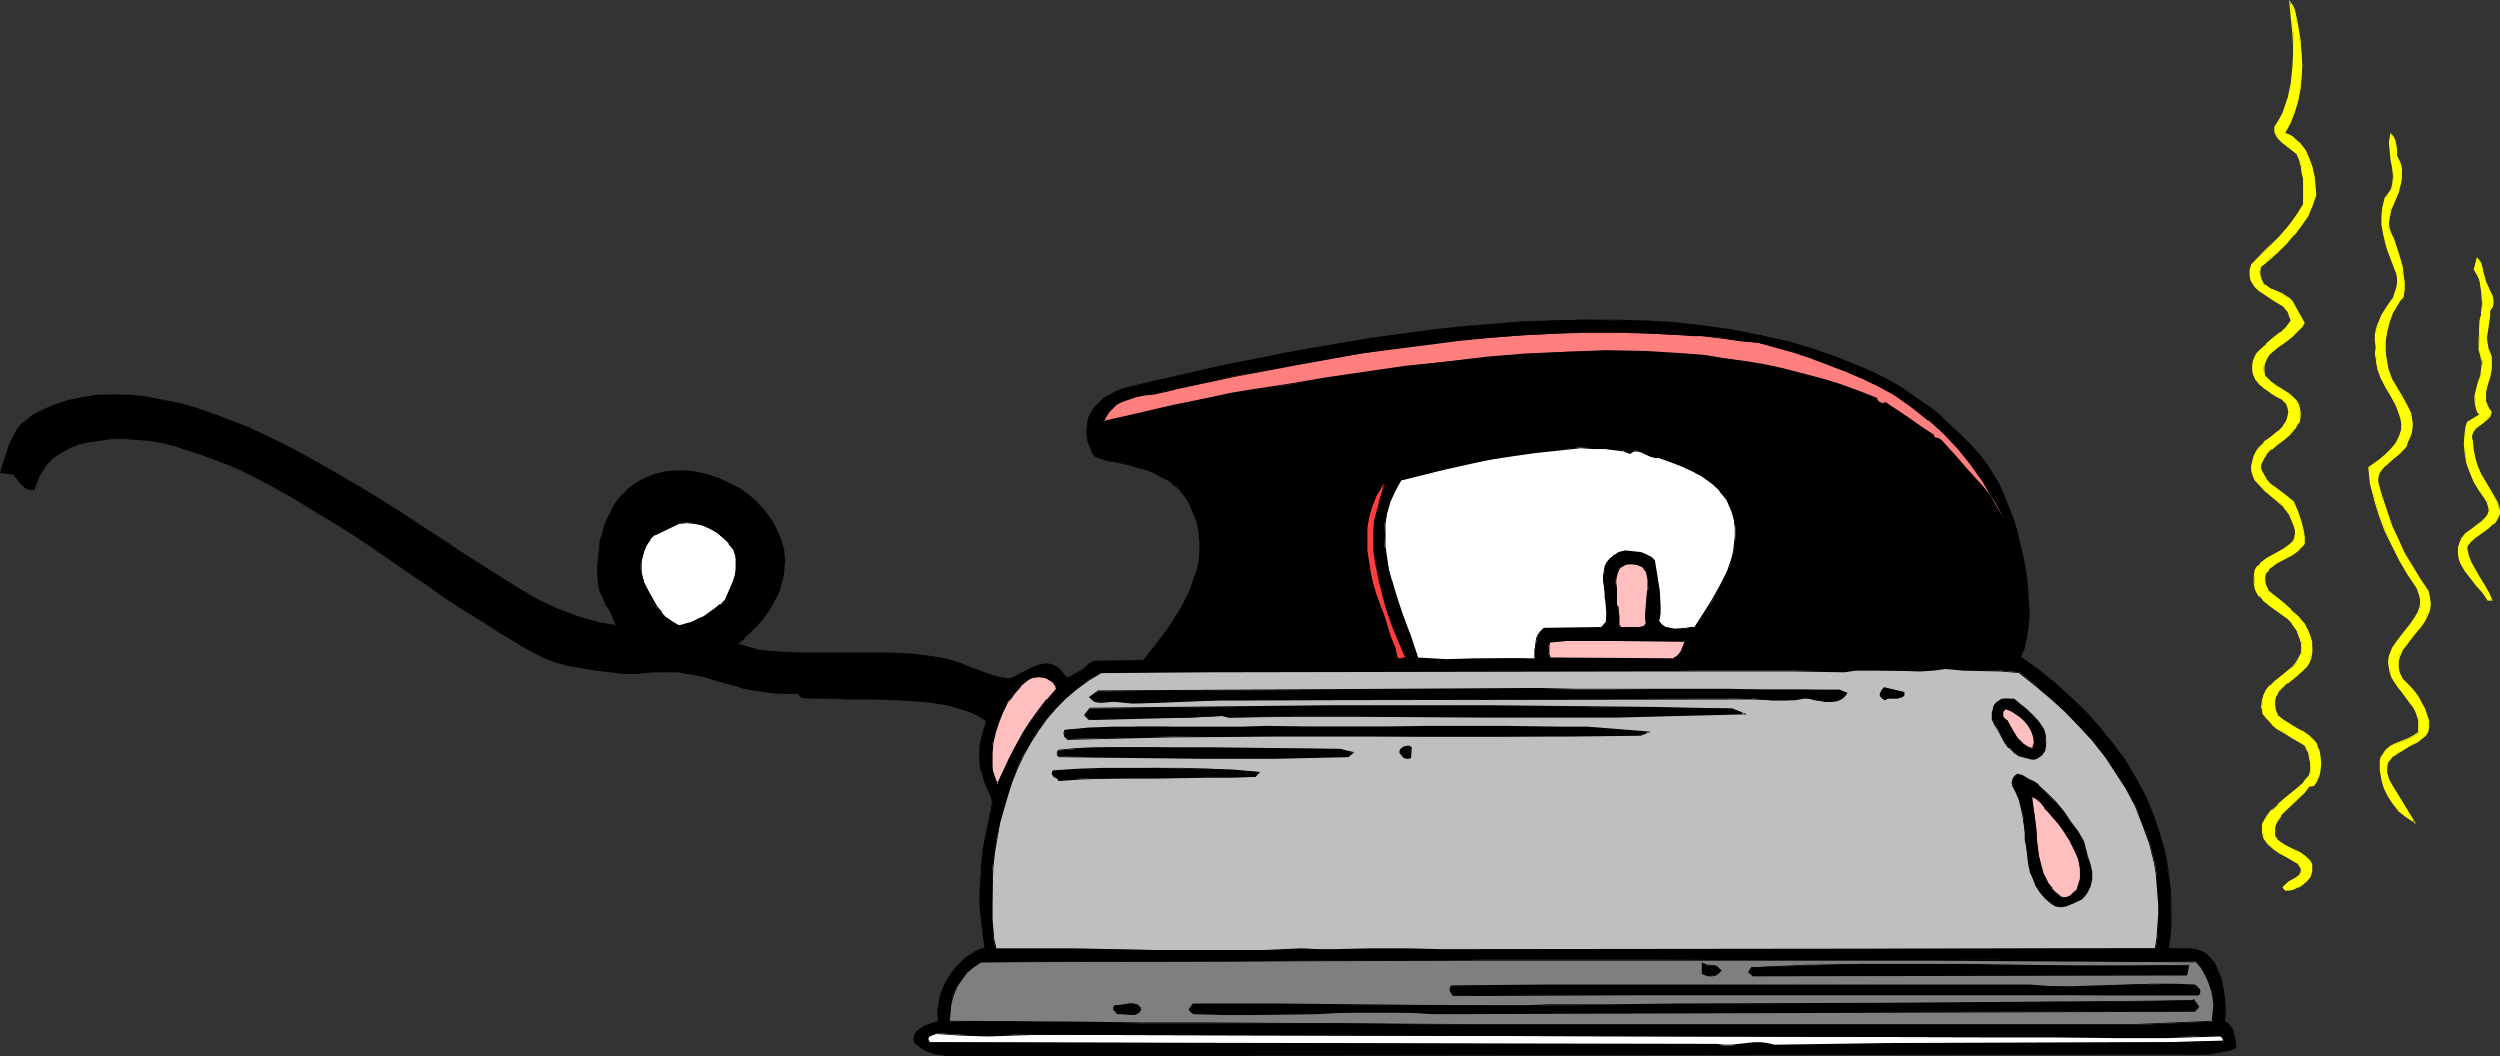
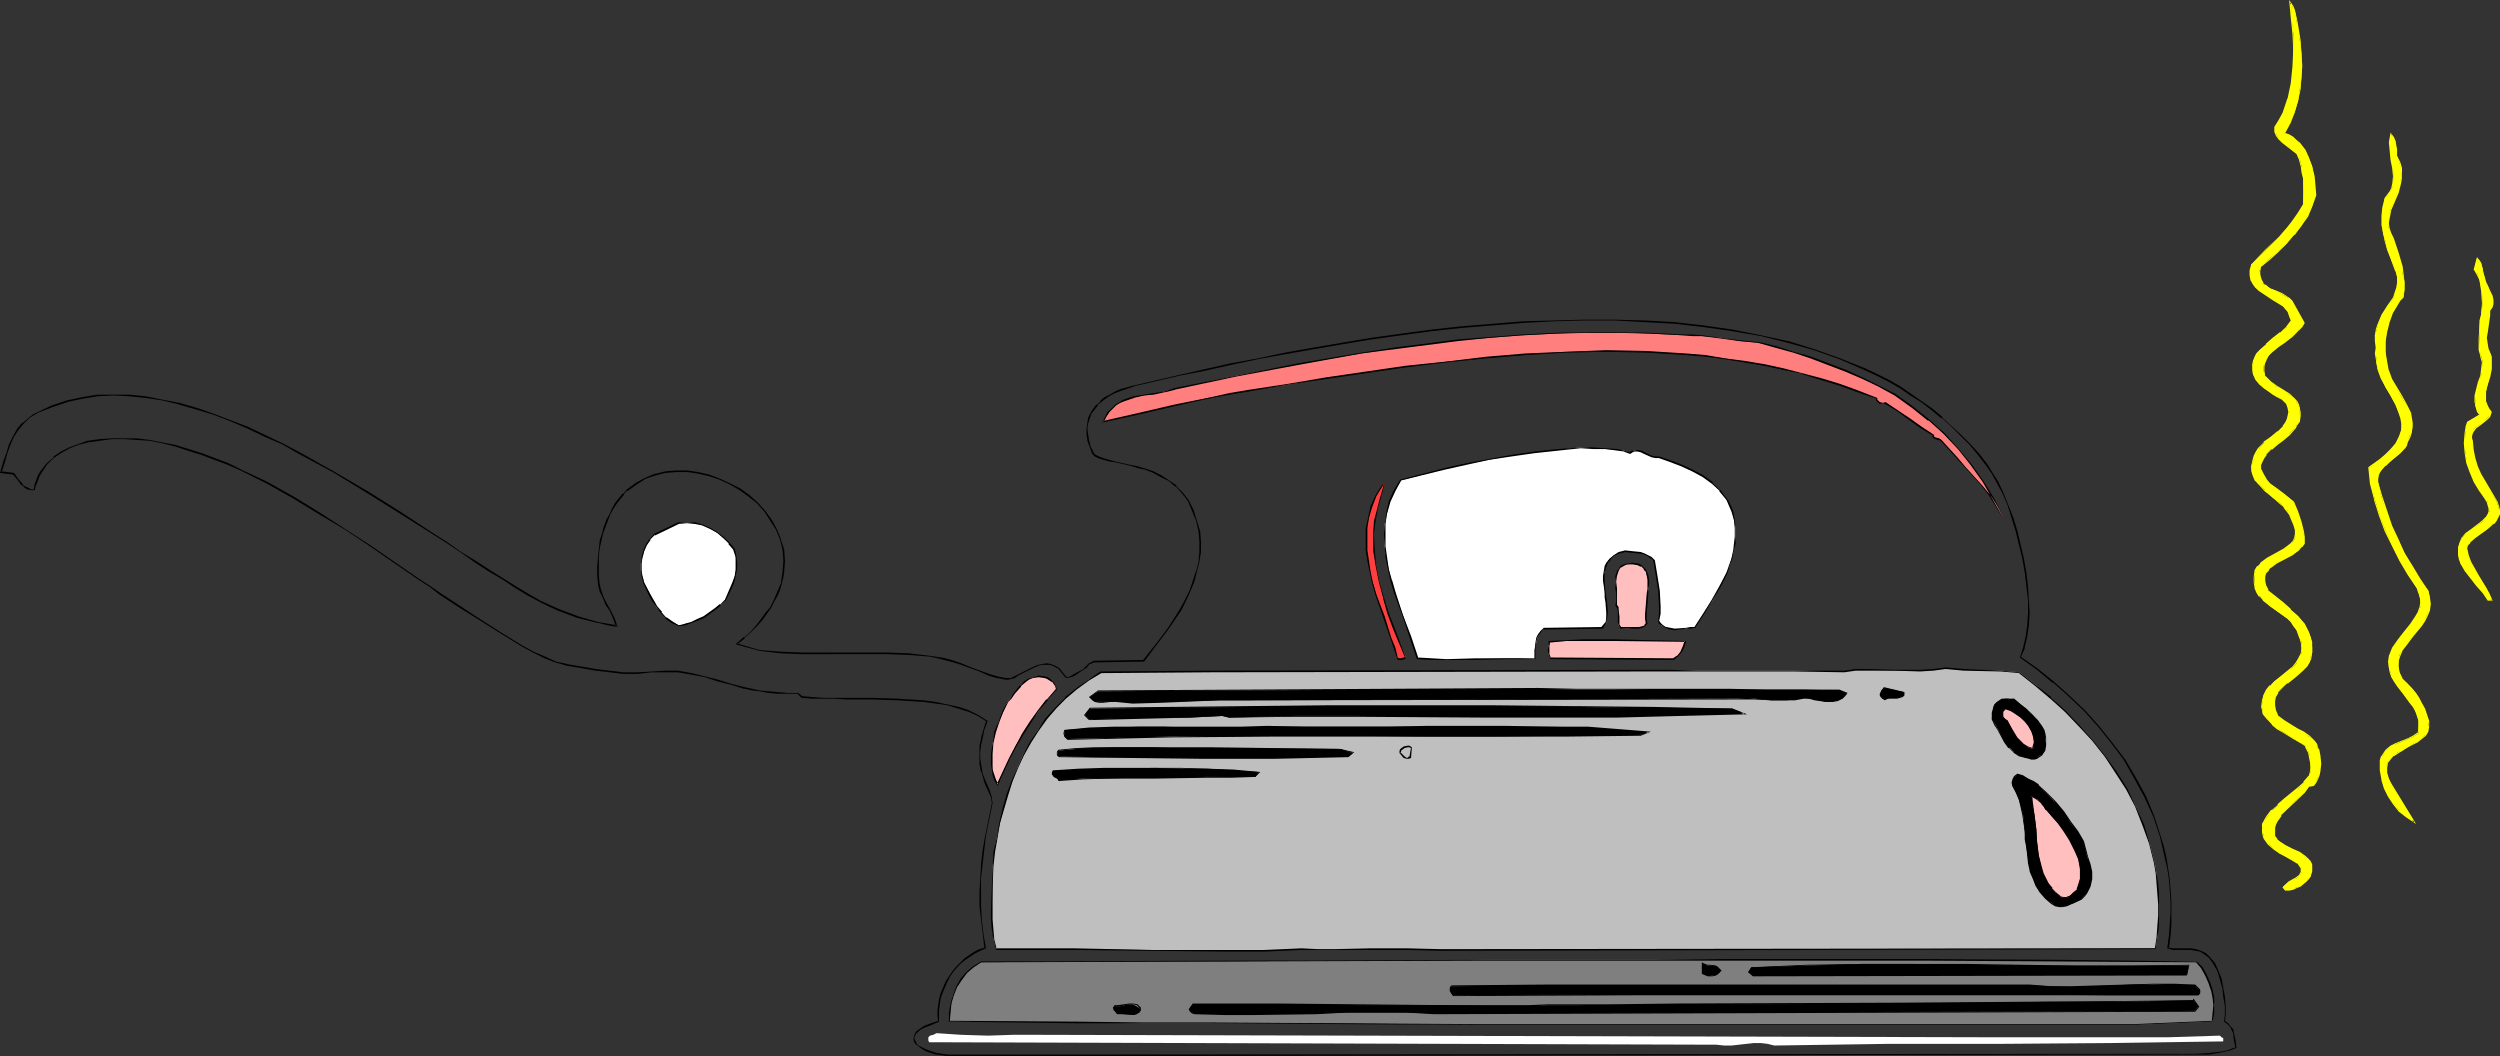
<svg xmlns="http://www.w3.org/2000/svg" xmlns:ns1="http://sodipodi.sourceforge.net/DTD/sodipodi-0.dtd" xmlns:ns2="http://www.inkscape.org/namespaces/inkscape" version="1.0" width="129.766mm" height="54.825mm" id="svg62" ns1:docname="Iron 35.wmf">
  <rect width="100%" height="100%" fill="#333333" stroke="none" />
  <ns1:namedview id="namedview62" pagecolor="#ffffff" bordercolor="#000000" borderopacity="0.25" ns2:showpageshadow="2" ns2:pageopacity="0.0" ns2:pagecheckerboard="0" ns2:deskcolor="#d1d1d1" ns2:document-units="mm" />
  <defs id="defs1">
    <pattern id="WMFhbasepattern" patternUnits="userSpaceOnUse" width="6" height="6" x="0" y="0" />
  </defs>
  <path style="fill:#ffff00;fill-opacity:1;fill-rule:evenodd;stroke:none" d="m 451.187,7.92 0.323,2.586 v 2.425 2.263 l -0.323,2.263 -0.323,2.263 -0.646,2.101 -0.97,2.263 -1.131,2.101 0.808,0.323 0.808,0.485 0.808,0.485 0.485,0.647 1.131,1.293 0.808,1.616 0.646,1.616 0.323,1.94 0.162,1.778 0.162,1.94 -0.646,2.101 -0.97,1.94 -1.131,1.94 -1.454,1.778 -1.454,1.616 -1.616,1.616 -1.778,1.455 -1.616,1.455 -0.323,0.97 v 0.647 l 0.162,0.647 0.162,0.647 0.323,0.485 0.323,0.323 1.131,0.647 1.131,0.485 1.131,0.647 1.131,0.647 0.485,0.323 0.323,0.485 2.424,4.202 -0.485,0.808 -0.646,0.647 -1.131,1.131 -1.616,1.131 -1.293,1.131 -1.293,0.97 -0.485,0.647 -0.485,0.647 -0.323,0.647 -0.162,0.808 v 0.808 l 0.323,1.131 0.97,0.97 1.293,0.97 1.293,0.808 1.131,0.808 1.131,0.808 0.323,0.647 0.323,0.485 0.323,0.808 V 80.817 81.625 l -0.162,1.131 -0.485,0.647 -0.323,0.647 -1.131,1.131 -1.131,0.97 -0.646,0.485 -0.646,0.485 -1.131,0.97 -0.97,0.97 -0.485,0.647 -0.323,0.647 -0.162,0.808 -0.162,0.808 0.485,1.131 0.646,0.97 0.808,0.808 0.97,0.808 1.778,1.293 1.778,1.455 0.808,1.94 0.646,1.94 0.485,1.94 0.162,1.131 v 1.131 l -0.485,0.808 -0.485,0.485 -1.293,0.97 -3.07,1.616 -0.646,0.485 -0.646,0.485 -0.485,0.485 -0.485,0.647 -0.162,0.647 v 0.808 l 0.162,0.808 0.485,1.131 2.909,2.425 1.616,1.293 1.454,1.293 1.131,1.455 0.97,1.778 0.323,0.808 0.162,0.97 0.162,1.131 v 0.97 l -0.323,0.97 -0.323,0.97 -0.485,0.808 -0.646,0.647 -1.616,1.455 -1.454,1.131 -1.454,1.293 -0.485,0.647 -0.485,0.808 -0.162,0.647 v 0.97 l 0.162,0.97 0.485,1.131 1.131,0.97 1.293,0.808 1.293,0.647 1.293,0.808 1.131,0.808 0.97,0.808 0.485,0.647 0.162,0.647 0.323,0.808 0.162,0.808 0.162,1.616 -0.162,1.455 -0.162,0.808 -0.323,0.647 -0.323,0.808 -0.323,0.485 -0.97,0.162 -0.808,1.293 -1.293,1.131 -2.424,2.263 -0.97,0.97 -0.808,1.293 -0.323,0.647 -0.162,0.647 V 163.25 l 0.162,0.808 0.323,0.647 0.485,0.323 1.131,0.808 1.454,0.808 1.293,0.647 1.293,0.808 0.485,0.323 0.323,0.485 0.323,0.647 0.162,0.647 -0.162,0.808 -0.162,0.97 -0.485,0.485 -0.323,0.485 -1.293,0.97 -0.646,0.162 -0.646,0.323 -0.808,0.162 h -0.808 l -0.485,-0.485 0.485,-0.485 0.646,-0.485 1.616,-0.808 0.646,-0.647 0.323,-0.485 v -0.323 -0.485 l -0.323,-0.485 -0.323,-0.485 -2.424,-1.293 -1.293,-0.808 -1.131,-0.808 -0.97,-0.97 -0.808,-0.97 -0.162,-0.647 -0.162,-0.647 v -0.808 -0.808 l 0.808,-1.293 0.97,-1.293 1.293,-1.131 1.131,-1.131 2.747,-2.101 1.131,-1.131 0.97,-1.293 0.323,-0.808 v -0.808 -1.455 l -0.323,-1.455 -0.646,-1.455 -1.131,-0.647 -1.293,-0.808 -2.101,-1.293 -0.97,-0.647 -1.131,-0.808 -0.808,-0.97 -0.97,-1.131 v -0.647 l -0.162,-0.647 0.162,-1.293 0.162,-0.97 0.646,-0.97 0.646,-0.808 0.808,-0.97 1.778,-1.293 1.778,-1.455 0.808,-0.808 0.485,-0.97 0.485,-0.97 v -0.97 -1.293 l -0.323,-0.647 -0.162,-0.647 -0.485,-0.97 -0.485,-0.808 -0.646,-0.808 -0.646,-0.647 -3.394,-2.425 -1.454,-1.293 -0.646,-0.808 -0.485,-0.647 -0.323,-0.97 -0.162,-0.97 v -1.131 l 0.162,-1.293 0.485,-0.647 0.485,-0.647 0.646,-0.485 0.808,-0.485 3.232,-1.778 1.293,-1.131 0.485,-0.485 0.323,-0.647 0.162,-0.808 -0.162,-0.808 -0.162,-0.97 -0.485,-1.131 -0.323,-0.808 -0.485,-0.808 -0.646,-0.647 -0.646,-0.808 -1.616,-1.131 -1.454,-1.455 -1.454,-1.293 -0.485,-0.808 -0.485,-0.808 -0.162,-0.808 -0.162,-0.97 0.323,-0.97 0.323,-1.131 0.323,-0.647 0.485,-0.647 1.131,-1.293 1.293,-1.131 1.293,-0.97 1.131,-1.131 0.485,-0.647 0.323,-0.647 0.162,-0.647 0.162,-0.808 -0.162,-0.808 -0.485,-0.97 -0.808,-0.808 -0.808,-0.485 -0.97,-0.485 -1.778,-1.131 -0.808,-0.808 -0.646,-0.808 -0.646,-1.131 v -0.97 -0.808 l 0.162,-0.808 0.323,-0.808 0.323,-0.647 0.485,-0.647 1.293,-1.131 1.454,-1.131 1.293,-1.131 1.293,-1.131 0.485,-0.647 0.485,-0.647 -0.323,-0.97 -0.485,-0.808 -0.485,-0.647 -0.646,-0.647 -1.454,-0.97 -1.616,-0.97 -1.454,-0.97 -0.646,-0.485 -0.485,-0.647 -0.323,-0.808 -0.162,-0.97 v -0.97 l 0.162,-1.131 2.747,-2.748 2.747,-2.748 1.293,-1.455 1.293,-1.455 1.131,-1.616 0.97,-1.778 0.162,-2.425 -0.162,-2.586 -0.162,-1.293 -0.162,-1.293 -0.323,-1.131 -0.485,-1.131 -1.616,-1.293 -1.454,-1.131 -0.485,-0.485 -0.485,-0.808 -0.323,-0.647 v -0.97 l 0.808,-1.131 0.646,-1.455 0.646,-1.455 0.485,-1.455 0.646,-3.071 0.323,-3.233 V 9.86 6.627 l -0.323,-3.071 -0.162,-3.071 0.323,0.808 0.485,0.808 0.323,1.94 0.162,0.97 0.162,0.97 z" id="path1" />
  <path style="fill:#ffff00;fill-opacity:1;fill-rule:evenodd;stroke:none" d="m 451.187,7.92 0.162,2.586 v 2.425 2.263 l -0.162,2.263 -0.485,2.263 v 0 l -0.646,2.101 -0.97,2.101 -1.131,2.263 0.97,0.485 0.808,0.485 0.646,0.485 v -0.162 l 0.646,0.647 h -0.162 l 1.131,1.455 0.808,1.455 0.646,1.778 V 32.65 l 0.323,1.94 0.162,1.778 0.162,1.94 v 0 l -0.646,2.101 -0.97,1.94 -1.131,1.94 -1.454,1.778 v 0 l -1.454,1.616 -1.454,1.616 v -0.162 l -1.778,1.616 -1.778,1.455 -0.162,0.97 -0.162,0.647 0.162,0.647 v 0.162 l 0.162,0.485 0.323,0.485 h 0.162 l 0.323,0.485 0.97,0.647 1.293,0.485 1.131,0.485 1.131,0.647 0.323,0.485 v -0.162 l 0.323,0.485 2.424,4.202 v -0.162 l -0.485,0.808 -0.485,0.808 v 0 l -1.293,1.131 v 0 l -1.454,0.97 -1.454,1.131 -1.293,0.97 -0.485,0.647 -0.485,0.647 -0.323,0.808 v 0.808 0.808 l 0.162,1.131 1.131,1.131 1.293,0.808 1.131,0.97 1.293,0.647 v 0 l 0.97,0.97 v 0 l 0.485,0.485 0.323,0.647 0.162,0.647 v 0 l 0.162,0.647 -0.162,0.808 -0.162,1.131 v -0.162 l -0.323,0.808 -0.485,0.647 h 0.162 l -1.131,1.131 v -0.162 l -1.131,0.97 -0.646,0.485 -0.646,0.485 -1.131,0.97 v 0.162 l -1.131,0.97 -0.485,0.647 -0.323,0.647 -0.162,0.808 v 0 l -0.162,0.808 0.485,1.131 0.646,1.131 h 0.162 l 0.808,0.808 v 0 l 0.97,0.808 1.778,1.293 1.778,1.455 v -0.162 l 0.646,2.101 0.646,1.94 0.646,1.94 v -0.162 1.131 1.131 0 l -0.485,0.647 h 0.162 l -0.646,0.647 v -0.162 l -1.293,0.97 -3.07,1.778 -0.646,0.323 -0.646,0.647 -0.485,0.485 -0.323,0.485 -0.323,0.808 v 0.808 l 0.162,0.97 0.485,0.97 3.07,2.586 1.616,1.293 v -0.162 l 1.293,1.455 v 0 l 1.131,1.455 0.97,1.616 0.323,0.97 0.162,0.97 v -0.162 l 0.162,1.131 v 0.97 l -0.162,0.97 v 0 l -0.485,0.808 -0.485,0.808 h 0.162 l -0.808,0.808 -1.454,1.293 v 0 l -1.454,1.131 v 0.162 l -1.454,1.293 -0.646,0.647 -0.323,0.647 -0.323,0.808 v 0.97 l 0.162,1.131 0.485,0.97 1.293,1.131 1.293,0.808 1.293,0.647 1.293,0.808 1.131,0.647 v 0 l 0.97,0.97 v 0 l 0.323,0.485 0.323,0.647 0.162,0.808 v 0 l 0.162,0.808 0.162,1.616 -0.162,1.455 -0.162,0.808 v 0 l -0.162,0.647 -0.323,0.647 -0.485,0.647 0.162,-0.162 -0.97,0.162 -0.97,1.455 v 0 l -1.131,1.131 -2.424,2.101 -0.97,1.131 h -0.162 l -0.808,1.131 -0.162,0.647 -0.323,0.808 V 163.25 l 0.162,0.808 0.323,0.647 0.485,0.485 1.293,0.808 1.454,0.808 1.293,0.647 1.131,0.647 0.646,0.485 h -0.162 l 0.323,0.485 0.323,0.485 v 0 l 0.162,0.647 -0.162,0.808 v 0 l -0.162,0.808 -0.323,0.485 -0.485,0.647 v -0.162 l -1.131,0.97 -0.646,0.323 -0.808,0.162 h 0.162 l -0.808,0.162 h -0.808 l 0.162,0.162 -0.485,-0.485 v 0.162 l 0.485,-0.647 v 0.162 l 0.646,-0.485 1.454,-0.97 0.646,-0.485 0.323,-0.647 0.162,-0.323 -0.162,-0.647 -0.162,-0.323 -0.485,-0.647 -2.424,-1.293 -1.131,-0.808 -1.131,-0.647 v 0 l -1.131,-0.97 h 0.162 l -0.808,-1.131 -0.323,-0.485 v 0 -0.647 l -0.162,-0.808 0.162,-0.808 v 0 l 0.646,-1.293 1.131,-1.293 h -0.162 l 1.293,-1.131 v 0.162 l 1.293,-1.131 2.586,-2.101 v -0.162 l 1.293,-1.131 v 0 l 0.97,-1.293 0.162,-0.808 0.162,-0.808 v -1.455 l -0.485,-1.455 -0.485,-1.455 -1.454,-0.647 1.293,0.808 h -0.162 l 0.646,1.293 0.323,1.616 v -0.162 l 0.162,1.455 -0.162,0.808 -0.162,0.808 v -0.162 l -1.131,1.293 h 0.162 l -1.293,1.131 v 0 l -2.586,2.101 -1.293,1.131 v 0.162 l -1.131,0.97 h -0.162 l -0.97,1.293 -0.808,1.455 v 0.808 0.808 l 0.162,0.808 0.162,0.485 0.808,1.131 1.131,0.97 v 0 l 1.131,0.808 1.293,0.647 2.424,1.455 -0.162,-0.162 0.323,0.485 0.323,0.485 v 0 0.485 0.323 -0.162 l -0.323,0.647 v 0 l -0.646,0.485 -1.454,0.808 -0.646,0.647 -0.485,0.485 0.485,0.647 h 0.808 l 0.808,-0.162 v 0 l 0.646,-0.323 0.808,-0.323 1.131,-0.97 0.485,-0.485 0.323,-0.485 0.323,-0.97 v -0.808 -0.647 l -0.323,-0.647 -0.485,-0.485 -0.485,-0.485 -1.131,-0.808 -1.454,-0.647 -1.293,-0.647 -1.293,-0.808 v 0 l -0.485,-0.485 h 0.162 l -0.485,-0.485 v 0 -0.808 -0.808 0 l 0.162,-0.647 0.323,-0.647 0.808,-1.131 h -0.162 l 1.131,-1.131 2.424,-2.263 1.131,-1.131 v 0 l 0.97,-1.293 -0.162,0.162 0.97,-0.162 0.485,-0.647 0.323,-0.647 0.323,-0.808 v 0 l 0.162,-0.808 0.162,-1.455 -0.162,-1.616 -0.162,-0.808 v -0.162 l -0.323,-0.647 -0.162,-0.647 -0.485,-0.647 -0.97,-0.97 -1.131,-0.808 -1.293,-0.647 -1.293,-0.808 -1.293,-0.808 -1.293,-0.97 0.162,0.162 -0.485,-1.131 v 0 l -0.162,-0.97 v -0.97 0.162 l 0.162,-0.808 0.485,-0.808 h -0.162 l 0.646,-0.647 1.293,-1.293 v 0.162 l 1.616,-1.293 v 0 l 1.454,-1.293 0.808,-0.808 0.485,-0.808 0.323,-0.808 0.162,-1.131 v -0.97 -1.131 l -0.323,-0.97 -0.323,-0.97 -0.808,-1.616 -1.293,-1.455 v 0 l -1.454,-1.293 v -0.162 l -1.454,-1.293 -3.07,-2.425 h 0.162 l -0.485,-0.97 v 0 l -0.162,-0.808 v -0.808 0 l 0.162,-0.647 0.485,-0.485 0.323,-0.647 v 0.162 l 0.646,-0.485 0.646,-0.485 3.07,-1.616 1.293,-0.97 0.485,-0.647 h 0.162 l 0.485,-0.647 v -1.293 l -0.162,-1.131 -0.485,-1.94 -0.646,-1.94 -0.808,-1.94 -1.778,-1.455 -1.939,-1.455 -0.97,-0.647 v 0 l -0.646,-0.808 v 0 l -0.646,-1.131 -0.485,-0.97 v 0 -0.808 0 l 0.323,-0.647 0.323,-0.647 0.485,-0.647 h -0.162 l 1.131,-1.131 v 0.162 l 1.131,-0.97 0.646,-0.485 0.646,-0.485 1.131,-0.97 v 0 l 1.131,-1.293 0.323,-0.647 0.485,-0.647 0.162,-1.131 v -0.808 l -0.162,-0.647 v -0.162 l -0.162,-0.647 -0.323,-0.647 -0.485,-0.485 v 0 l -0.97,-0.97 -1.293,-0.808 -1.293,-0.808 -1.131,-0.808 v 0 l -1.131,-1.131 v 0.162 l -0.162,-1.131 V 71.927 l 0.162,-0.808 v 0.162 l 0.323,-0.808 0.323,-0.647 0.646,-0.647 -0.162,0.162 1.293,-1.131 1.454,-0.97 1.454,-1.131 v 0 l 1.293,-1.293 v 0 l 0.646,-0.647 0.485,-0.808 -2.424,-4.364 -0.323,-0.323 -0.162,-0.162 -0.485,-0.323 -0.97,-0.647 -1.131,-0.485 -1.293,-0.485 -0.97,-0.808 v 0.162 l -0.485,-0.485 h 0.162 l -0.323,-0.485 -0.162,-0.485 v 0 l -0.162,-0.647 v -0.647 l 0.162,-0.97 v 0.162 l 1.778,-1.455 1.616,-1.455 v 0 l 1.616,-1.616 1.454,-1.778 h 0.162 l 1.293,-1.778 1.293,-1.778 0.808,-1.94 0.808,-2.263 -0.162,-1.94 -0.162,-1.778 -0.485,-1.94 v 0 l -0.646,-1.778 -0.646,-1.455 -1.131,-1.455 v 0 l -0.646,-0.485 -0.646,-0.647 -0.808,-0.485 -0.97,-0.323 0.162,0.162 1.131,-2.101 0.808,-2.101 0.646,-2.263 v 0 l 0.485,-2.263 0.162,-2.263 0.162,-2.263 -0.162,-2.425 -0.162,-2.586 z" id="path2" />
  <path style="fill:#ffff00;fill-opacity:1;fill-rule:evenodd;stroke:none" d="m 452.479,146.278 -1.293,-0.808 -1.131,-0.647 -2.262,-1.293 -0.97,-0.808 -0.97,-0.808 v 0 l -0.97,-0.808 h 0.162 l -0.97,-1.131 v 0 l -0.162,-0.647 v -0.647 -1.293 0.162 l 0.323,-1.131 0.646,-0.97 0.646,-0.808 h -0.162 l 0.97,-0.808 v 0 l 1.778,-1.293 1.616,-1.616 v 0 l 0.808,-0.808 v 0 l 0.646,-0.808 0.323,-1.131 0.162,-0.97 -0.162,-1.293 -0.162,-0.647 -0.162,-0.808 -0.485,-0.808 -0.485,-0.97 -0.646,-0.647 v 0 l -0.808,-0.808 v 0 l -3.232,-2.425 -1.616,-1.293 v 0 l -0.646,-0.647 h 0.162 l -0.485,-0.808 -0.323,-0.808 v 0 l -0.323,-0.97 v -1.131 l 0.323,-1.293 v 0.162 l 0.485,-0.808 h -0.162 l 0.646,-0.485 v 0 l 0.646,-0.647 0.646,-0.323 3.232,-1.778 1.293,-1.131 v 0 l 0.485,-0.647 0.323,-0.647 0.323,-0.808 -0.162,-0.808 -0.162,-1.131 -0.485,-0.97 -0.323,-0.97 -0.646,-0.647 -0.485,-0.808 h -0.162 l -0.646,-0.647 v 0 l -1.454,-1.293 -1.616,-1.455 v 0.162 l -1.293,-1.293 v 0 l -0.485,-0.808 -0.485,-0.808 -0.162,-0.97 v 0.162 l -0.162,-0.97 0.162,-0.97 v 0 l 0.485,-0.97 0.323,-0.808 0.485,-0.647 h -0.162 l 1.131,-1.293 v 0.162 l 1.454,-1.131 1.293,-0.97 v -0.162 l 1.131,-0.97 0.485,-0.647 0.323,-0.647 0.162,-0.808 v -0.808 -0.97 l -0.485,-0.97 -0.808,-0.647 -0.97,-0.647 -0.808,-0.485 -1.939,-1.131 v 0 l -0.646,-0.647 v 0 l -0.646,-0.97 -0.646,-0.97 v 0 l -0.162,-0.97 v -0.808 l 0.323,-0.808 v 0.162 l 0.323,-0.808 0.323,-0.647 0.485,-0.647 v 0 l 1.293,-1.293 v 0.162 l 1.293,-1.131 1.454,-1.131 v 0 l 1.131,-1.293 h 0.162 l 0.485,-0.647 0.485,-0.647 -0.323,-0.97 -0.485,-0.808 -0.485,-0.808 -0.646,-0.485 v -0.162 l -1.616,-0.97 -1.454,-0.97 -1.454,-0.97 -0.646,-0.485 v 0 l -0.485,-0.647 -0.323,-0.647 v 0 l -0.162,-0.97 v -0.97 l 0.162,-1.131 v 0 l 2.586,-2.748 2.747,-2.748 1.454,-1.293 v 0 l 1.293,-1.455 1.131,-1.616 0.97,-1.778 0.162,-2.586 -0.162,-2.586 -0.162,-1.293 -0.323,-1.293 v 0 l -0.323,-1.293 -0.323,-1.131 -1.616,-1.131 -1.454,-1.293 v 0.162 l -0.646,-0.647 v 0 l -0.485,-0.647 -0.162,-0.647 v 0 -0.97 0.162 l 0.808,-1.293 0.646,-1.455 0.646,-1.455 0.485,-1.455 v 0 l 0.646,-3.071 0.323,-3.233 V 9.86 l -0.162,-3.233 -0.162,-3.071 -0.323,-3.071 -0.162,0.162 0.485,0.647 0.323,0.808 v 0 l 0.485,1.94 v 0.97 l 0.162,0.97 0.485,1.94 h 0.162 l -0.323,-1.94 -0.162,-0.97 -0.162,-0.97 -0.485,-2.101 -0.323,-0.808 L 449.086,0 l 0.323,3.556 0.323,3.071 0.162,3.233 -0.162,3.233 -0.323,3.233 -0.646,3.071 v -0.162 l -0.485,1.455 -0.485,1.455 -0.808,1.455 -0.808,1.293 v 0.97 l 0.323,0.808 0.485,0.647 v 0 l 0.646,0.647 v 0 l 1.454,1.131 1.454,1.131 v 0 l 0.485,1.131 0.323,1.293 v -0.162 l 0.162,1.293 0.323,1.293 v 2.586 2.425 0 l -1.131,1.778 -1.131,1.616 -1.131,1.455 v 0 l -1.293,1.455 -2.747,2.586 -2.747,2.909 -0.323,1.131 v 0.97 l 0.162,0.97 0.485,0.808 0.485,0.647 0.646,0.647 1.454,0.97 1.454,0.97 1.616,0.97 v 0 l 0.646,0.485 h -0.162 l 0.646,0.647 0.323,0.97 0.323,0.808 v 0 l -0.485,0.647 -0.485,0.647 v 0 L 447.308,65.3 v -0.162 l -1.454,1.131 -1.293,1.131 v 0.162 l -1.293,1.131 v 0 l -0.646,0.647 -0.323,0.647 -0.323,0.808 v 0 l -0.162,0.808 v 0.808 l 0.162,0.97 0.485,1.131 0.808,0.97 v 0 l 0.808,0.647 v 0 l 1.778,1.293 0.808,0.485 0.97,0.485 0.808,0.808 v -0.162 l 0.323,0.97 v 0 l 0.162,0.808 -0.162,0.808 v 0 l -0.162,0.647 -0.323,0.647 -0.485,0.647 h 0.162 l -1.131,1.131 v -0.162 l -1.293,1.131 -1.454,0.97 v 0.162 l -1.131,1.131 -0.485,0.808 -0.323,0.647 -0.323,1.131 v 0 l -0.162,0.97 v 0.97 l 0.323,0.97 0.323,0.808 0.646,0.647 v 0 l 1.293,1.455 v 0 l 1.616,1.293 1.454,1.293 v 0 l 0.808,0.647 h -0.162 l 0.646,0.808 0.485,0.647 0.323,0.808 0.485,1.131 v 0 l 0.323,0.97 v 0.808 l -0.162,0.808 v 0 l -0.323,0.647 v 0 l -0.485,0.485 v 0 l -1.293,0.97 -3.232,1.778 -0.646,0.485 -0.646,0.485 v 0.162 l -0.485,0.485 h -0.162 l -0.485,0.808 -0.162,1.293 v 1.131 l 0.162,0.97 v 0.162 l 0.323,0.808 0.485,0.808 h 0.162 l 0.646,0.647 v 0.162 l 1.454,1.131 3.394,2.425 v 0 l 0.646,0.647 v 0 l 0.485,0.808 0.646,0.808 0.323,0.97 0.323,0.808 0.162,0.647 v -0.162 l 0.162,1.293 -0.162,0.97 v 0 l -0.485,0.97 -0.485,0.808 v 0 l -0.646,0.808 v 0 l -1.778,1.455 -1.778,1.455 v 0 l -0.808,0.808 h -0.162 l -0.646,0.808 -0.485,0.97 -0.323,1.131 -0.162,1.293 0.162,0.647 0.162,0.808 0.808,0.97 v 0 l 0.97,0.97 v 0.162 l 0.97,0.808 1.131,0.647 2.101,1.293 1.131,0.647 z" id="path3" />
  <path style="fill:#ffff00;fill-opacity:1;fill-rule:evenodd;stroke:none" d="m 470.74,31.842 0.323,1.131 v 0.97 0.97 l -0.162,0.97 -0.485,1.778 -1.454,3.556 -0.162,0.808 -0.162,0.808 v 0.97 0.97 l 0.323,0.97 0.485,0.97 0.97,2.909 0.808,2.909 0.162,1.293 0.323,1.455 v 1.616 l -0.323,1.455 -0.646,0.647 -0.485,0.647 -0.97,1.778 -0.646,1.778 -0.485,1.94 -0.162,1.94 v 1.94 l 0.162,1.94 0.323,1.778 0.646,1.616 0.97,1.778 0.97,1.616 0.97,1.616 0.808,1.778 0.162,0.808 0.162,0.97 v 0.808 l -0.162,0.97 -0.323,0.97 -0.485,0.97 -0.162,0.647 -0.323,0.647 -0.808,0.97 -1.939,1.616 -0.97,0.808 -0.808,0.808 -0.323,0.485 -0.323,0.647 v 0.647 0.647 l 0.646,2.909 0.97,2.909 0.97,2.748 1.293,2.748 1.293,2.586 1.454,2.586 1.454,2.586 1.778,2.263 0.323,1.455 v 1.131 l -0.162,1.131 -0.485,1.131 -0.485,0.97 -0.646,1.131 -1.616,1.94 -1.454,1.778 -0.646,0.97 -0.485,0.97 -0.162,1.131 -0.162,1.131 0.323,1.131 0.485,1.293 0.97,0.808 0.808,0.97 0.808,0.97 0.646,0.97 0.646,1.131 0.485,0.97 0.808,2.425 v 0.485 0.647 l -0.162,0.808 -0.485,0.808 -0.646,0.647 -0.97,0.647 -0.808,0.485 -0.97,0.647 -0.97,0.485 -0.97,0.485 -0.808,0.647 -0.646,0.647 -0.646,0.808 -0.162,0.97 v 0.323 0.647 l 0.162,0.485 0.323,0.647 0.323,0.808 0.323,0.647 4.363,6.95 -1.616,-0.97 -1.293,-1.131 -1.131,-1.293 -0.97,-1.455 -0.808,-1.616 -0.485,-1.778 -0.323,-1.778 v -1.94 l 0.162,-0.485 0.323,-0.647 0.646,-0.808 0.808,-0.808 1.131,-0.485 2.262,-0.97 1.131,-0.485 0.97,-0.647 v -1.293 -1.131 l -0.162,-0.97 -0.485,-0.97 -0.323,-0.808 -0.646,-0.97 -1.293,-1.616 -1.293,-1.616 -0.485,-0.808 -0.485,-0.808 -0.323,-0.97 -0.323,-0.97 v -1.131 l 0.162,-1.131 0.323,-0.808 0.323,-0.808 1.131,-1.616 1.131,-1.455 1.293,-1.455 0.97,-1.616 0.485,-0.808 0.323,-0.808 0.162,-0.97 -0.162,-0.808 -0.162,-1.131 -0.485,-0.97 -1.616,-2.586 -1.778,-2.909 -1.454,-2.909 -1.293,-2.909 -1.131,-2.909 -0.97,-3.233 -0.808,-3.071 -0.323,-3.071 1.131,-0.808 0.97,-0.808 1.131,-0.97 1.131,-1.131 0.97,-1.131 0.646,-1.131 0.323,-1.455 0.162,-0.647 v -0.647 l -0.162,-0.97 -0.323,-0.97 -0.808,-1.778 -0.97,-1.778 -0.97,-1.616 -0.808,-1.778 -0.646,-1.778 -0.323,-1.131 v -0.97 l -0.162,-0.97 0.162,-1.131 -0.162,-1.293 -0.162,-1.131 0.323,-0.97 0.323,-1.131 0.808,-1.778 1.131,-1.778 1.131,-1.778 0.323,-0.97 0.323,-0.97 0.162,-0.97 -0.162,-1.131 -0.162,-1.131 -0.485,-1.131 -1.293,-3.071 -0.323,-1.616 -0.485,-1.616 -0.162,-1.616 v -1.778 l 0.162,-1.616 0.323,-1.778 0.646,-0.647 0.485,-0.808 0.323,-0.647 0.162,-0.647 0.162,-1.616 -0.162,-1.616 -0.323,-1.616 -0.162,-1.778 -0.162,-1.616 0.162,-1.616 0.646,0.647 0.323,0.647 0.162,1.616 0.162,1.293 0.162,0.808 z" id="path4" />
  <path style="fill:#ffff00;fill-opacity:1;fill-rule:evenodd;stroke:none" d="m 470.74,32.003 v -0.162 l 0.162,1.131 0.162,0.97 v 0.97 l -0.323,0.97 v -0.162 l -0.485,1.94 -1.293,3.394 v 0.162 l -0.323,0.808 -0.162,0.808 v 0.97 l 0.162,0.97 0.162,0.97 v 0 l 0.485,1.131 0.97,2.909 0.808,2.748 v 0 l 0.323,1.293 0.162,1.455 v 1.616 l -0.162,1.455 v -0.162 l -0.646,0.647 v 0 l -0.646,0.808 -0.97,1.616 -0.646,1.778 v 0.162 l -0.485,1.94 -0.162,1.94 v 1.94 l 0.162,1.94 0.323,1.778 0.646,1.778 0.97,1.616 1.131,1.616 0.97,1.778 0.646,1.616 v 0 l 0.162,0.808 0.162,0.97 v 0.808 l -0.162,0.97 v 0 l -0.162,0.97 -0.646,0.97 -0.162,0.647 -0.323,0.485 -0.808,0.97 v 0 l -1.939,1.616 -0.97,0.808 v 0 l -0.808,0.97 -0.323,0.485 -0.162,0.485 v 0.162 l -0.162,0.647 v 0.647 l 0.808,2.909 0.808,2.909 0.97,2.748 1.293,2.748 1.293,2.748 1.454,2.586 1.454,2.425 1.778,2.425 v -0.162 l 0.323,1.455 v 1.131 l -0.162,1.131 v 0 l -0.323,1.131 -0.646,0.97 -0.646,0.97 -1.454,1.94 -1.616,1.94 -0.646,0.97 -0.323,0.97 -0.323,1.131 -0.162,1.131 0.323,1.131 v 0.162 l 0.485,1.293 0.97,0.808 v 0 l 0.97,0.97 v 0 l 0.646,0.808 0.646,1.131 0.646,0.97 0.485,1.131 0.808,2.263 v 0 l 0.162,0.485 v 0.647 -0.162 l -0.323,0.97 -0.485,0.808 h 0.162 l -0.808,0.647 v 0 l -0.808,0.485 -0.808,0.647 -0.97,0.485 -1.131,0.485 -0.808,0.647 -0.808,0.485 -0.808,0.808 -0.485,0.808 -0.323,0.97 v 0.323 0.647 l 0.162,0.485 v 0.162 l 0.323,0.647 0.323,0.647 0.485,0.808 4.202,6.95 0.162,-0.323 -1.616,-0.97 -1.293,-1.131 v 0.162 l -1.131,-1.455 -0.97,-1.455 -0.646,-1.616 -0.485,-1.616 v 0 l -0.323,-1.778 v -1.94 l 0.162,-0.485 v 0 l 0.162,-0.647 0.808,-0.808 h -0.162 l 0.97,-0.647 0.97,-0.647 2.262,-0.97 1.131,-0.485 0.97,-0.647 0.162,-1.293 v -1.131 l -0.162,-0.97 v 0 l -0.485,-0.97 -0.323,-0.97 -0.646,-0.808 -1.293,-1.616 -1.293,-1.616 -0.485,-0.808 -0.485,-0.97 -0.485,-0.808 v 0 l -0.162,-0.97 v -1.131 l 0.162,-1.131 v 0.162 l 0.323,-0.97 0.323,-0.808 0.97,-1.455 1.293,-1.616 1.293,-1.455 0.97,-1.616 0.485,-0.647 0.162,-0.97 v 0 l 0.323,-0.97 -0.162,-0.808 -0.162,-1.131 -0.485,-0.97 -1.616,-2.748 -1.778,-2.748 -1.454,-2.909 -1.454,-2.909 -1.131,-3.071 -0.97,-3.071 v 0 l -0.646,-3.071 -0.323,-3.071 h -0.162 l 1.131,-0.647 1.131,-0.97 1.131,-0.97 v 0 l 0.97,-0.97 h 0.162 l 0.97,-1.131 0.646,-1.293 0.323,-1.293 v -0.162 l 0.162,-0.647 v -0.647 l -0.162,-0.97 v -0.162 l -0.323,-0.97 -0.808,-1.778 -0.97,-1.616 -0.97,-1.778 -0.808,-1.778 -0.808,-1.778 v 0.162 l -0.162,-1.131 -0.162,-0.97 v -0.97 l 0.162,-1.131 -0.162,-1.293 -0.162,-1.131 0.162,-0.97 v 0 l 0.323,-0.97 0.97,-1.94 1.131,-1.778 0.97,-1.778 0.485,-0.97 0.323,-0.97 0.162,-0.97 -0.162,-1.131 -0.162,-1.131 -0.646,-1.293 -1.131,-3.071 -0.485,-1.455 v 0 l -0.323,-1.616 -0.162,-1.616 v -1.778 l 0.162,-1.616 0.323,-1.778 v 0 l 0.485,-0.647 h 0.162 l 0.323,-0.647 0.323,-0.808 0.323,-0.647 v -1.616 -1.616 l -0.323,-1.616 -0.162,-1.778 -0.162,-1.616 0.162,-1.616 h -0.162 l 0.485,0.647 0.323,0.647 v 0 l 0.162,1.616 0.162,1.293 0.162,0.808 0.485,0.647 0.162,-0.162 -0.323,-0.647 -0.323,-0.647 v 0 -1.293 l -0.323,-1.616 -0.323,-0.808 -0.646,-0.808 -0.323,1.94 0.162,1.616 0.162,1.778 0.323,1.616 0.162,1.616 -0.162,1.616 v -0.162 l -0.162,0.808 -0.323,0.647 -0.485,0.647 v 0 l -0.485,0.647 -0.485,1.94 -0.162,1.616 v 1.778 l 0.323,1.616 0.323,1.616 v 0 l 0.485,1.616 1.131,3.071 0.485,1.293 v -0.162 l 0.323,1.131 v 1.131 l -0.162,0.97 v 0 l -0.323,0.97 -0.323,0.97 -1.131,1.616 -1.131,1.778 -0.808,1.94 -0.323,0.97 v 0.162 l -0.162,0.97 v 1.131 l 0.162,1.293 -0.162,1.131 0.162,0.97 0.162,0.97 0.162,1.131 0.646,1.778 0.97,1.778 0.97,1.616 0.97,1.778 0.646,1.778 0.323,0.97 v 0 l 0.162,0.97 v 0.647 0.647 0 l -0.485,1.293 -0.646,1.293 -0.97,1.131 v 0 l -0.97,0.97 v 0 l -1.131,0.97 -1.131,0.808 -1.131,0.808 0.323,3.233 0.808,3.071 v 0.162 l 0.97,3.071 1.131,3.071 1.454,2.909 1.454,2.909 1.616,2.748 1.778,2.586 0.323,1.131 v -0.162 l 0.323,1.131 v 0.808 l -0.162,0.97 v -0.162 l -0.323,0.97 -0.485,0.808 -0.97,1.455 -1.293,1.616 -1.131,1.455 -1.131,1.616 -0.323,0.808 -0.323,0.808 v 0 l -0.162,1.131 0.162,1.131 0.162,0.97 0.323,0.97 0.485,0.808 0.646,0.97 1.131,1.455 1.293,1.778 0.646,0.808 0.485,0.808 0.323,0.97 v 0 l 0.323,0.97 v 1.131 l -0.162,1.293 v -0.162 l -0.97,0.647 -0.97,0.485 -2.424,0.97 -0.97,0.485 -0.97,0.808 -0.646,0.97 -0.323,0.485 -0.162,0.647 v 1.94 l 0.323,1.778 v 0.162 l 0.485,1.616 0.808,1.616 0.97,1.455 1.131,1.455 v 0 l 1.454,1.131 1.939,1.293 -4.525,-7.435 -0.485,-0.808 -0.323,-0.647 -0.162,-0.647 v 0 l -0.162,-0.485 v -0.647 -0.323 0 l 0.162,-0.97 0.485,-0.647 v 0 l 0.646,-0.808 v 0.162 l 0.97,-0.647 0.808,-0.485 0.97,-0.647 0.97,-0.485 0.97,-0.485 0.808,-0.647 v 0 l 0.808,-0.647 0.485,-0.808 0.162,-0.97 v -0.647 -0.485 l -0.808,-2.425 -0.646,-1.131 -0.485,-0.97 -0.646,-0.97 -0.808,-0.97 v 0 l -0.97,-0.97 v 0 l -0.97,-0.97 0.162,0.162 -0.646,-1.293 v 0 l -0.162,-1.131 v -1.131 0 l 0.323,-0.97 0.485,-1.131 0.646,-0.808 1.454,-1.94 1.616,-1.94 0.646,-0.97 0.485,-0.97 0.485,-1.131 v -0.162 l 0.162,-1.131 -0.162,-1.131 -0.323,-1.455 -1.616,-2.425 -1.454,-2.425 -1.616,-2.586 -1.131,-2.586 -1.293,-2.748 -0.97,-2.909 -0.97,-2.909 -0.808,-2.748 v 0 -0.647 l 0.162,-0.647 v 0 l 0.162,-0.485 0.323,-0.485 v 0 l 0.808,-0.97 v 0.162 l 0.97,-0.97 1.939,-1.616 0.97,-0.97 0.323,-0.485 0.162,-0.647 0.485,-0.97 0.323,-0.97 v -0.162 l 0.162,-0.97 v -0.808 l -0.162,-0.97 -0.162,-0.97 -0.808,-1.616 -0.97,-1.778 -0.97,-1.616 -0.97,-1.616 -0.646,-1.778 v 0.162 l -0.323,-1.778 -0.323,-1.94 V 67.078 l 0.323,-1.94 0.485,-1.94 v 0 l 0.646,-1.778 0.97,-1.616 0.485,-0.808 v 0 l 0.646,-0.647 0.162,-1.455 v -1.616 l -0.162,-1.455 -0.162,-1.293 v -0.162 l -0.808,-2.748 -0.97,-2.909 -0.485,-0.97 v 0 l -0.323,-0.97 -0.162,-0.97 0.162,-0.97 0.162,-0.808 0.162,-0.808 v 0 l 1.454,-3.394 0.485,-1.94 v 0 l 0.162,-0.97 v -0.97 -0.97 l -0.323,-1.131 z" id="path5" />
  <path style="fill:#ffff00;fill-opacity:1;fill-rule:evenodd;stroke:none" d="m 487.708,55.44 v 0.323 l 0.323,0.323 0.323,0.647 0.485,1.455 0.162,0.647 v 0.808 l -0.162,0.647 -0.323,0.647 -0.162,0.97 -0.162,1.131 -0.323,2.263 -0.162,0.97 0.162,1.131 0.162,0.97 0.485,0.808 0.162,0.808 v 0.97 1.455 l -0.323,1.616 -0.323,1.455 -0.323,1.293 -0.162,1.455 0.162,0.647 0.162,0.647 0.323,0.647 0.485,0.647 -0.323,0.808 -0.646,0.647 -0.646,0.647 -1.454,0.97 -0.485,0.647 -0.162,0.485 v 0.323 0.647 0.485 l 0.162,1.778 0.323,1.616 0.485,1.616 0.646,1.455 1.616,2.748 1.616,2.748 0.323,0.97 0.162,0.808 v 0.647 l -0.323,0.647 -0.323,0.647 -0.485,0.485 -1.131,1.131 -2.586,1.778 -0.97,0.97 -0.485,0.485 -0.162,0.485 0.323,1.455 0.485,1.293 1.454,2.586 1.616,2.425 0.646,1.293 0.485,1.131 h -0.646 l -1.131,-1.455 -1.131,-1.293 -1.131,-1.455 -1.131,-1.455 -0.97,-1.455 -0.162,-0.808 -0.162,-0.808 -0.162,-0.808 0.162,-0.808 0.162,-0.808 0.485,-0.97 0.808,-0.97 0.97,-0.647 2.262,-1.616 0.808,-0.97 0.162,-0.485 0.323,-0.485 v -0.647 l -0.162,-0.485 -0.162,-0.808 -0.485,-0.647 -1.131,-1.778 -0.97,-1.616 -0.808,-1.778 -0.646,-1.778 -0.323,-1.94 -0.162,-1.94 0.162,-2.101 0.162,-0.97 0.323,-0.97 v -0.162 l 2.424,-1.293 -0.485,-0.647 -0.323,-0.647 -0.162,-0.647 v -0.647 -1.293 l 0.323,-1.293 0.323,-1.293 0.485,-1.293 0.162,-1.293 0.162,-1.455 -0.323,-1.131 -0.323,-1.131 V 66.431 64.007 l 0.162,-1.131 0.162,-1.131 0.323,-2.263 -0.162,-2.425 -0.162,-0.97 -0.323,-1.131 -0.323,-1.131 -0.646,-0.97 0.485,-2.263 0.485,0.485 0.323,0.485 0.323,1.293 0.162,1.293 z" id="path6" />
  <path style="fill:#ffff00;fill-opacity:1;fill-rule:evenodd;stroke:none" d="m 487.547,55.44 0.162,0.323 0.162,0.323 0.323,0.808 0.485,1.293 v 0 l 0.162,0.647 v 0.808 -0.162 l -0.162,0.647 -0.323,0.647 -0.162,1.131 -0.162,1.131 -0.323,2.263 v 0.97 1.131 l 0.162,1.131 0.485,0.808 v -0.162 l 0.162,0.808 v 0.97 1.455 l -0.323,1.616 v -0.162 l -0.323,1.455 v 0.162 l -0.323,1.293 -0.162,1.455 0.162,0.647 0.162,0.647 0.323,0.647 0.485,0.808 v -0.162 l -0.323,0.808 h 0.162 l -0.646,0.647 v 0 l -0.646,0.485 -1.454,1.131 -0.646,0.647 v 0.323 l -0.162,0.485 v 0.647 l 0.162,0.485 v 1.778 l 0.323,1.616 v 0.162 l 0.485,1.455 0.646,1.455 1.616,2.748 1.778,2.748 0.323,0.97 v 0 0.808 0.647 0 l -0.323,0.647 -0.323,0.647 -0.485,0.485 h 0.162 l -1.131,0.97 v 0 l -2.586,1.778 v 0 l -1.131,0.97 v 0 l -0.323,0.485 -0.323,0.647 0.323,1.455 0.646,1.455 1.293,2.425 1.616,2.586 0.646,1.131 0.485,1.293 0.162,-0.323 h -0.646 l 0.162,0.162 -1.131,-1.455 -1.131,-1.455 -1.131,-1.293 -1.131,-1.455 -0.97,-1.616 -0.162,-0.647 v 0 l -0.162,-0.808 -0.162,-0.808 0.162,-0.808 v 0 l 0.162,-0.808 0.323,-0.97 v 0 l 0.808,-0.808 v 0 l 1.131,-0.808 2.101,-1.616 0.97,-0.808 0.162,-0.485 0.162,-0.647 0.162,-0.647 -0.162,-0.485 v -0.162 l -0.323,-0.647 -0.323,-0.808 -1.131,-1.616 -0.97,-1.616 -0.808,-1.778 -0.646,-1.94 v 0.162 l -0.485,-1.94 v -1.94 -2.101 l 0.323,-0.97 v 0 l 0.323,-0.97 v -0.162 0.162 l 2.424,-1.455 -0.485,-0.808 -0.323,-0.485 -0.162,-0.647 v 0 l -0.162,-0.647 0.162,-1.293 0.323,-1.293 v 0.162 l 0.323,-1.293 0.323,-1.455 v 0 l 0.323,-1.293 v -1.455 l -0.323,-1.131 v 0 l -0.162,-1.131 -0.162,-2.263 0.162,-2.425 0.162,-1.131 0.162,-1.131 0.162,-2.263 v -2.425 l -0.162,-0.97 -0.323,-1.293 -0.485,-0.97 -0.485,-1.131 v 0.162 l 0.485,-2.101 h -0.323 l 0.485,0.323 0.323,0.485 0.323,1.293 v 0 l 0.162,1.293 v 0 l 0.485,1.293 0.162,-0.162 -0.323,-1.293 v 0.162 l -0.323,-1.293 v -0.162 l -0.323,-1.131 -0.323,-0.485 -0.485,-0.647 -0.646,2.425 0.646,1.131 0.485,0.97 v 0 l 0.162,1.131 0.162,0.97 0.162,2.425 -0.162,2.263 -0.323,1.131 v 1.131 l -0.162,2.425 v 2.263 l 0.323,1.131 v 0.162 l 0.323,1.131 v -0.162 l -0.162,1.455 -0.162,1.293 v 0 l -0.485,1.293 -0.323,1.293 v 0 l -0.323,1.293 v 1.293 l 0.162,0.647 v 0 l 0.162,0.647 0.162,0.647 0.485,0.647 v -0.162 l -2.424,1.455 v 0.162 -0.162 l -0.323,0.97 v 0.162 l -0.162,0.97 -0.162,2.101 0.162,1.94 0.323,1.94 v 0 l 0.646,1.778 0.808,1.94 0.97,1.616 1.131,1.616 0.485,0.808 0.162,0.647 v 0 l 0.162,0.485 v 0.647 0 l -0.162,0.485 -0.323,0.485 v 0 l -0.808,0.808 v 0 l -2.101,1.616 -1.131,0.808 -0.808,0.97 -0.323,0.808 -0.323,0.97 v 0.808 0.808 l 0.162,0.808 v 0 l 0.323,0.808 0.808,1.455 1.131,1.455 1.131,1.455 1.293,1.455 0.97,1.455 h 0.97 l -0.646,-1.455 -0.646,-1.131 -1.454,-2.425 -1.454,-2.586 -0.485,-1.293 -0.323,-1.455 v 0.162 l 0.162,-0.647 0.485,-0.485 h -0.162 l 1.131,-0.97 v 0 l 2.424,-1.778 v 0 l 1.131,-0.97 h 0.162 l 0.485,-0.647 0.323,-0.647 0.323,-0.647 v -0.647 l -0.162,-0.808 -0.323,-0.97 -1.616,-2.748 -1.616,-2.748 -0.646,-1.455 -0.485,-1.616 v 0 l -0.323,-1.616 -0.162,-1.778 -0.162,-0.485 v -0.647 0.162 l 0.162,-0.485 0.162,-0.323 0.485,-0.647 v 0 l 1.293,-0.97 0.808,-0.647 v 0 l 0.646,-0.647 0.323,-0.97 -0.485,-0.647 -0.323,-0.647 -0.323,-0.808 v 0.162 -0.647 -1.455 l 0.323,-1.293 v 0 l 0.485,-1.455 v 0 l 0.323,-1.616 v -1.455 -0.97 l -0.323,-0.808 -0.323,-0.808 v 0 l -0.162,-0.97 -0.162,-1.131 0.162,-0.97 0.323,-2.263 0.162,-1.131 v -0.97 0 l 0.485,-0.647 0.162,-0.647 v -0.808 l -0.162,-0.808 -0.646,-1.293 -0.323,-0.808 -0.162,-0.323 -0.162,-0.323 z" id="path7" />
-   <path style="fill:#000000;fill-opacity:1;fill-rule:evenodd;stroke:none" d="m 396.404,128.822 3.232,2.425 3.232,2.586 3.07,2.748 2.909,2.909 2.747,2.909 2.747,3.233 2.424,3.394 2.101,3.556 1.939,3.718 1.616,3.718 1.454,4.041 0.485,2.101 0.485,2.101 0.323,2.101 0.323,2.101 0.323,2.101 v 2.263 2.263 2.263 l -0.162,2.263 -0.323,2.425 0.97,0.162 h 1.131 2.262 l 1.131,0.162 0.97,0.323 0.97,0.485 0.808,0.647 0.808,1.293 0.646,1.455 0.646,1.616 0.485,1.616 0.162,1.778 0.162,1.778 v 1.616 1.455 l 0.646,0.323 0.323,0.647 0.485,0.647 0.162,0.647 0.323,1.455 0.162,1.455 -1.131,0.485 -1.293,0.162 -2.747,0.485 -2.586,0.162 h -2.747 v -0.162 l -240.622,0.323 h -1.293 l -1.293,-0.162 -1.131,-0.162 -1.131,-0.323 -0.97,-0.323 -0.808,-0.485 -0.646,-0.485 -0.485,-0.323 -0.323,-0.647 v -0.485 -0.647 l 0.485,-0.485 0.646,-0.485 0.808,-0.647 1.293,-0.485 1.616,-0.485 -0.162,-1.131 v -1.131 l 0.162,-1.131 0.162,-1.131 0.323,-1.131 0.485,-1.131 0.485,-0.97 0.646,-1.131 0.646,-0.808 0.646,-0.97 0.808,-0.97 0.97,-0.647 0.808,-0.647 0.97,-0.647 0.97,-0.485 1.131,-0.323 -0.485,-2.748 -0.323,-2.748 -0.162,-2.748 v -2.748 l 0.162,-2.748 0.162,-2.909 0.323,-2.748 0.485,-2.748 1.293,-6.304 -0.323,-1.293 -0.485,-1.293 -0.646,-1.616 -0.485,-1.616 -0.323,-0.97 -0.162,-0.97 -0.162,-1.131 v -1.131 l 0.162,-1.293 0.323,-1.455 0.485,-1.616 0.485,-1.778 -1.616,-0.97 -1.939,-0.97 -2.101,-0.647 -2.101,-0.485 -2.262,-0.485 -2.424,-0.323 -5.01,-0.323 -5.01,-0.162 h -5.01 -2.424 -2.101 l -2.262,-0.162 -1.939,-0.162 -0.808,-0.647 h -2.101 l -1.939,-0.162 -1.778,-0.162 -1.778,-0.162 -1.454,-0.323 -1.454,-0.323 -2.747,-0.647 -2.586,-0.808 -2.424,-0.647 -2.586,-0.647 -2.747,-0.485 h -1.131 -1.293 l -2.747,0.162 -2.747,0.162 h -2.747 l -5.494,-0.647 -2.747,-0.485 -2.909,-0.485 -2.101,-0.647 -2.262,-0.808 -2.101,-1.131 -2.262,-1.131 -2.101,-1.293 -1.939,-1.131 -3.878,-2.586 -1.939,-1.131 -2.101,-1.293 -4.04,-2.748 -2.262,-1.455 -2.262,-1.616 -4.525,-3.071 -4.848,-3.394 -4.848,-3.071 -5.01,-3.233 L 57.691,97.627 52.358,94.717 47.349,92.131 44.763,91 42.178,90.03 39.592,89.06 37.006,88.252 34.421,87.444 31.835,86.797 29.411,86.474 26.826,86.151 24.402,85.989 h -2.424 l -2.424,0.323 -2.424,0.323 -1.778,0.485 -1.778,0.647 -1.616,0.97 -1.454,0.97 -1.293,1.293 -1.131,1.455 -0.485,0.808 -0.646,1.778 -0.162,0.97 H 6.141 L 5.494,95.849 4.848,95.525 4.363,95.041 3.394,94.071 2.586,92.939 0.162,92.616 0.808,90.676 1.293,88.737 1.939,87.121 2.747,85.666 3.555,84.211 l 0.97,-1.293 1.293,-0.97 0.808,-0.647 0.808,-0.323 2.747,-1.293 2.909,-0.97 3.07,-0.647 2.909,-0.485 3.232,-0.162 3.07,0.162 3.232,0.323 3.232,0.647 3.394,0.647 3.232,0.97 3.394,1.131 3.394,1.293 3.394,1.293 3.394,1.616 3.394,1.616 3.394,1.778 6.626,3.718 6.626,3.879 6.302,4.041 6.302,4.041 2.909,1.94 2.909,1.778 2.909,1.94 2.586,1.778 2.747,1.616 2.586,1.616 2.424,1.455 2.262,1.293 1.616,0.808 1.939,0.808 3.878,1.455 3.878,0.97 1.939,0.485 1.778,0.323 -0.646,-1.616 -0.808,-1.455 -0.646,-1.293 -0.646,-1.131 -0.485,-1.293 -0.323,-1.455 -0.162,-1.616 v -1.94 l 0.162,-1.778 0.162,-1.616 0.162,-1.455 0.485,-1.616 0.323,-1.293 0.485,-1.293 0.485,-1.131 0.646,-1.131 0.646,-0.97 0.646,-0.97 0.808,-0.808 0.808,-0.808 1.616,-1.293 1.939,-0.97 1.939,-0.808 1.939,-0.485 2.101,-0.162 h 2.262 l 2.101,0.323 2.101,0.485 2.101,0.647 1.939,0.97 1.939,1.131 1.778,1.293 1.616,1.455 1.454,1.616 1.293,1.616 1.131,1.94 0.808,1.94 0.485,1.94 0.162,2.263 -0.162,2.101 -0.162,1.131 -0.323,1.131 -0.323,1.131 -0.485,1.293 -0.646,1.131 -0.646,1.131 -0.808,1.293 -0.808,1.131 -1.131,1.131 -1.131,1.293 -1.131,1.131 -1.454,1.293 4.363,1.131 4.202,0.485 4.202,0.162 H 174.043 l 4.363,0.162 4.04,0.485 2.101,0.323 2.101,0.485 1.939,0.647 1.778,0.647 1.778,0.647 1.778,0.808 1.778,0.485 1.616,0.323 h 0.485 l 0.646,-0.162 0.646,-0.162 0.646,-0.323 1.454,-0.97 1.616,-0.647 0.808,-0.323 0.808,-0.323 h 0.97 0.808 l 0.646,0.323 0.808,0.647 0.808,0.647 0.646,1.131 0.808,-0.162 0.97,-0.485 1.616,-1.131 0.646,-0.485 0.646,-0.485 0.485,-0.323 0.323,-0.162 9.696,-0.162 2.586,-3.071 2.424,-3.394 2.262,-3.556 0.97,-1.778 0.808,-1.94 0.808,-1.778 0.646,-1.94 0.323,-1.94 0.323,-1.94 v -2.101 l -0.162,-1.94 -0.485,-2.101 -0.808,-2.101 -0.97,-1.778 -0.97,-1.616 -1.293,-1.293 -1.454,-1.131 -1.454,-0.808 -1.616,-0.808 -1.616,-0.485 -1.454,-0.485 -1.616,-0.485 -1.454,-0.323 -1.454,-0.323 -1.131,-0.162 -1.131,-0.323 -0.97,-0.323 -0.485,-0.323 -0.485,-0.485 -0.485,-1.293 -0.485,-1.293 -0.162,-1.131 v -1.131 -0.97 l 0.323,-0.97 0.323,-0.97 0.646,-0.808 0.646,-0.808 0.808,-0.808 0.808,-0.647 0.97,-0.647 0.97,-0.485 1.131,-0.485 2.424,-0.647 4.525,-1.131 4.525,-0.97 5.01,-1.131 5.01,-1.131 5.333,-1.131 5.333,-0.97 5.494,-0.97 5.656,-0.97 5.818,-0.97 5.818,-0.808 5.979,-0.808 5.979,-0.647 5.979,-0.485 5.979,-0.485 5.979,-0.323 5.979,-0.162 5.979,0.162 5.979,0.162 5.818,0.323 5.656,0.647 5.656,0.808 5.656,0.97 5.171,1.293 5.333,1.455 5.01,1.778 4.848,2.101 2.262,1.131 2.262,1.131 2.262,1.293 2.262,1.455 2.101,1.455 1.939,1.455 2.101,1.616 1.778,1.616 1.778,1.778 1.939,1.94 1.616,1.94 1.616,1.94 0.97,1.616 1.131,1.94 1.131,2.101 0.808,2.263 0.97,2.425 0.808,2.748 0.646,2.586 0.646,2.748 0.485,2.748 0.323,2.748 0.162,2.748 0.162,2.425 -0.162,2.425 -0.323,2.263 -0.485,2.101 z" id="path8" />
  <path style="fill:#000000;fill-opacity:1;fill-rule:evenodd;stroke:none" d="m 396.243,128.984 3.394,2.425 3.07,2.586 v -0.162 l 3.07,2.748 3.07,2.909 2.747,3.071 v 0 l 2.586,3.233 2.424,3.233 2.101,3.718 1.939,3.556 1.778,3.879 1.293,3.879 v 0 l 0.485,2.101 0.485,2.101 0.485,2.101 0.323,2.101 0.162,2.101 0.162,2.263 v 2.263 l -0.162,2.263 -0.162,2.263 -0.323,2.425 1.131,0.323 h 1.131 2.262 l 1.131,0.162 h -0.162 l 0.97,0.162 0.97,0.647 0.808,0.647 v 0 l 0.808,1.131 0.808,1.455 0.485,1.616 0.485,1.778 v -0.162 l 0.162,1.778 0.323,1.778 v 1.616 l -0.162,1.455 0.646,0.485 v 0 l 0.485,0.485 0.323,0.647 0.323,0.647 v 0 l 0.162,1.455 0.323,1.455 v -0.162 l -1.293,0.485 h 0.162 l -1.293,0.323 -2.747,0.323 -2.586,0.162 h -2.747 l 0.162,0.162 v -0.162 l -240.784,0.162 h -1.293 l -1.293,-0.162 -1.131,-0.162 v 0 l -0.97,-0.323 -0.97,-0.323 -0.97,-0.485 -0.646,-0.323 -0.485,-0.485 h 0.162 l -0.323,-0.485 v 0 l -0.162,-0.485 0.162,-0.647 v 0.162 l 0.323,-0.647 v 0.162 l 0.646,-0.647 0.97,-0.485 1.293,-0.485 1.454,-0.647 v -1.131 -1.131 l 0.162,-1.131 0.162,-1.131 v 0 l 0.323,-0.97 0.485,-1.131 0.485,-1.131 0.485,-0.97 0.646,-0.97 0.808,-0.97 v 0 l 0.808,-0.808 v 0 l 0.808,-0.647 0.97,-0.647 0.97,-0.647 0.97,-0.485 1.131,-0.485 -0.485,-2.748 -0.323,-2.748 -0.162,-2.748 v -2.748 -2.748 l 0.323,-2.909 0.323,-2.748 0.323,-2.748 1.293,-6.304 -0.162,-1.293 -0.485,-1.455 -0.646,-1.455 -0.646,-1.616 -0.162,-0.97 v 0 l -0.162,-0.97 -0.162,-1.131 v -1.131 l 0.162,-1.293 0.323,-1.455 v 0 l 0.323,-1.616 0.646,-1.778 -1.778,-1.131 -1.939,-0.97 -1.939,-0.647 -2.262,-0.485 v 0 l -2.262,-0.485 -2.424,-0.323 -5.01,-0.323 -5.01,-0.162 h -5.01 -2.424 -2.101 l -2.262,-0.162 -1.939,-0.162 v 0 l -0.808,-0.647 h -2.101 l -1.939,-0.162 -1.778,-0.162 -1.778,-0.162 -1.454,-0.323 -1.454,-0.323 v 0 l -2.586,-0.647 -2.586,-0.808 -2.586,-0.647 v 0 l -2.586,-0.647 -2.747,-0.485 h -1.131 -1.293 l -2.747,0.162 -2.747,0.162 h -2.747 l -5.494,-0.647 -2.747,-0.485 -2.909,-0.485 h 0.162 l -2.262,-0.485 -2.101,-0.97 -2.262,-0.97 -2.101,-1.131 -2.101,-1.293 -2.101,-1.293 -5.818,-3.718 -1.939,-1.293 -4.202,-2.748 -2.101,-1.455 -2.262,-1.455 -4.686,-3.233 -4.686,-3.233 -5.01,-3.233 -5.01,-3.233 -5.01,-3.071 -5.171,-2.909 -5.171,-2.425 -2.586,-1.293 -2.586,-0.97 -2.586,-0.97 -2.586,-0.808 -2.586,-0.808 v 0 L 31.835,86.797 29.411,86.312 26.826,85.989 h -2.424 -2.424 l -2.424,0.162 -2.424,0.323 v 0 l -1.778,0.647 -1.778,0.647 -1.616,0.808 -1.454,0.97 v 0.162 l -1.454,1.293 v 0 L 7.918,92.454 7.434,93.263 6.787,95.041 v 0 L 6.626,96.01 H 6.787 6.141 v 0 L 5.494,95.687 4.848,95.364 4.363,95.041 H 4.525 L 3.555,93.909 2.747,92.778 0.162,92.454 0.323,92.616 0.97,90.676 1.454,88.899 2.101,87.121 2.747,85.666 3.717,84.211 4.686,83.08 v 0 l 1.131,-1.131 0.808,-0.485 0.808,-0.485 2.909,-1.131 2.909,-0.97 h -0.162 l 3.07,-0.647 2.909,-0.485 3.232,-0.162 3.07,0.162 3.232,0.323 3.232,0.485 3.394,0.808 h -0.162 l 3.394,0.97 3.232,0.97 3.394,1.293 3.394,1.455 3.394,1.616 3.394,1.455 3.394,1.94 6.626,3.556 6.626,4.041 6.464,4.041 6.141,3.879 3.07,1.94 2.909,1.94 2.747,1.94 2.747,1.778 2.747,1.616 2.424,1.616 2.424,1.455 2.424,1.293 v -0.323 l -2.262,-1.293 -2.424,-1.455 -2.586,-1.616 -2.586,-1.616 -2.747,-1.778 -2.909,-1.778 -2.747,-1.94 -3.07,-1.94 -6.141,-4.041 -6.464,-4.041 -6.626,-3.879 -6.626,-3.718 -3.394,-1.778 -3.394,-1.616 -3.394,-1.616 -3.394,-1.293 -3.394,-1.293 -3.232,-1.131 -3.394,-0.97 v 0 l -3.394,-0.647 -3.232,-0.647 -3.232,-0.323 h -3.07 -3.232 l -2.909,0.485 -3.07,0.647 v 0 l -2.909,0.97 -2.747,1.293 -0.97,0.485 -0.646,0.485 -1.293,1.131 H 4.363 L 3.394,84.05 2.586,85.504 1.778,87.121 1.293,88.737 0.646,90.515 0,92.778 2.586,93.101 2.424,92.939 l 0.97,1.131 0.808,1.131 h 0.162 l 0.485,0.485 0.485,0.323 0.808,0.162 H 6.787 L 7.11,95.041 v 0.162 l 0.646,-1.778 0.485,-0.808 0.97,-1.455 v 0 l 1.293,-1.293 v 0 l 1.454,-0.97 1.778,-0.97 1.616,-0.647 1.939,-0.485 h -0.162 l 2.424,-0.323 2.424,-0.323 h 2.424 l 2.424,0.162 2.586,0.162 2.424,0.485 2.586,0.647 v 0 l 2.424,0.808 2.586,0.808 2.586,0.97 2.586,0.97 2.586,1.131 5.171,2.586 5.171,2.909 5.01,3.071 5.171,3.071 4.848,3.233 4.686,3.233 4.686,3.233 2.262,1.455 2.101,1.616 4.202,2.748 2.101,1.293 5.656,3.556 2.101,1.293 2.101,1.293 2.101,1.131 2.262,1.131 2.101,0.808 2.262,0.647 v 0 l 2.909,0.485 2.747,0.485 5.494,0.647 h 2.747 l 2.747,-0.323 h 2.747 1.293 1.131 l 2.747,0.485 2.586,0.485 v 0 l 2.424,0.808 2.586,0.647 2.586,0.808 h 0.162 l 1.454,0.323 1.454,0.162 1.778,0.323 1.778,0.162 h 1.939 2.101 -0.162 l 0.808,0.808 2.101,0.162 h 2.262 2.101 l 2.424,0.162 h 5.01 l 5.01,0.162 5.01,0.323 2.424,0.323 2.262,0.323 v 0 l 2.101,0.647 2.101,0.647 1.778,0.808 1.778,1.131 -0.162,-0.162 -0.485,1.616 -0.485,1.616 v 0.162 l -0.323,1.455 v 1.293 1.131 1.131 l 0.162,0.97 v 0.162 l 0.323,0.808 0.485,1.778 0.646,1.455 0.646,1.455 v -0.162 l 0.162,1.293 -1.293,6.304 -0.485,2.748 -0.323,2.748 -0.162,2.909 -0.162,2.748 v 2.748 l 0.323,2.748 0.323,2.748 0.323,2.748 0.162,-0.162 -1.131,0.323 -0.97,0.485 -0.97,0.647 -0.97,0.647 -0.808,0.808 v 0 l -0.808,0.808 v 0 l -0.808,0.97 -0.646,0.97 -0.646,0.97 -0.485,1.131 -0.485,1.131 -0.323,1.131 v 0 l -0.162,1.131 -0.162,1.131 v 1.131 l 0.162,1.131 v -0.162 l -1.454,0.485 -1.293,0.485 -0.97,0.647 -0.646,0.485 -0.323,0.647 -0.162,0.647 v 0.485 l 0.323,0.647 0.646,0.485 0.646,0.485 0.808,0.485 0.97,0.323 0.97,0.323 h 0.162 l 1.131,0.162 1.293,0.162 h 1.293 l 240.622,-0.323 -0.162,-0.162 0.162,0.162 h 2.747 2.586 l 2.747,-0.485 1.293,-0.323 v 0 l 1.293,-0.485 -0.162,-1.455 -0.323,-1.455 v 0 l -0.162,-0.808 -0.485,-0.485 -0.485,-0.647 -0.646,-0.485 v 0.162 l 0.162,-1.455 v -1.616 l -0.162,-1.778 -0.323,-1.778 v 0 l -0.323,-1.778 -0.646,-1.616 -0.646,-1.455 -0.97,-1.131 -0.808,-0.808 -0.97,-0.485 -0.97,-0.323 v 0 l -1.131,-0.162 h -2.262 -1.131 l -0.97,-0.162 0.162,0.162 0.323,-2.425 0.162,-2.263 v -2.263 -2.263 l -0.162,-2.263 -0.162,-2.101 -0.323,-2.101 -0.323,-2.101 -0.485,-2.101 -0.646,-2.101 v 0 l -1.293,-4.041 -1.616,-3.879 -1.939,-3.556 -2.101,-3.556 -2.586,-3.394 -2.586,-3.233 v 0 l -2.747,-3.071 -3.07,-2.909 -3.07,-2.748 v 0 l -3.232,-2.586 -3.232,-2.263 v 0.162 z" id="path9" />
  <path style="fill:#000000;fill-opacity:1;fill-rule:evenodd;stroke:none" d="m 106.009,118.154 1.616,0.808 1.778,0.808 3.878,1.455 3.878,0.97 h 0.162 l 1.939,0.485 1.939,0.323 -0.646,-1.778 -0.808,-1.616 -0.646,-1.131 -0.646,-1.293 -0.485,-1.293 -0.323,-1.293 v 0 l -0.162,-1.616 v -1.94 -1.778 l 0.162,-1.616 0.323,-1.455 v 0 l 0.323,-1.455 0.485,-1.293 0.485,-1.293 0.485,-1.293 0.646,-1.131 0.646,-0.97 0.646,-0.808 0.808,-0.97 h -0.162 l 0.808,-0.808 v 0.162 l 1.778,-1.293 1.778,-1.131 1.939,-0.647 v 0 l 1.939,-0.485 2.101,-0.162 h 2.262 l 2.101,0.323 2.101,0.485 v 0 l 1.939,0.647 2.101,0.97 1.939,1.131 1.778,1.293 1.616,1.293 v 0 l 1.454,1.616 v 0 l 1.131,1.778 1.131,1.778 0.808,1.94 v 0 l 0.485,1.94 0.162,2.263 -0.162,2.101 -0.162,1.131 -0.162,1.131 v 0 l -0.485,1.131 -0.485,1.131 -0.485,1.131 -0.646,1.293 -0.97,1.131 -0.808,1.131 -0.97,1.293 v 0 l -1.131,1.293 -1.293,1.131 v -0.162 l -1.616,1.455 4.686,1.293 4.202,0.485 4.202,0.162 H 174.043 l 4.363,0.162 4.04,0.323 2.101,0.485 v 0 l 1.939,0.485 2.101,0.647 1.778,0.647 1.778,0.647 1.778,0.808 1.616,0.485 h 0.162 l 1.616,0.323 h 0.485 l 0.646,-0.162 v 0 l 0.646,-0.162 0.646,-0.485 1.616,-0.808 1.616,-0.808 0.808,-0.323 h -0.162 l 0.808,-0.162 h 0.97 0.808 -0.162 l 0.808,0.323 0.808,0.485 v 0 l 0.646,0.808 v 0 l 0.808,0.97 0.97,-0.162 0.808,-0.323 1.616,-1.131 0.808,-0.485 v -0.162 l 0.485,-0.485 v 0 l 0.485,-0.162 0.323,-0.162 v 0 l 9.858,-0.162 2.424,-3.233 2.424,-3.233 2.424,-3.556 0.97,-1.94 0.808,-1.778 0.808,-1.94 0.485,-1.94 v 0 l 0.485,-1.94 0.323,-1.94 v -2.101 l -0.162,-1.94 -0.646,-2.101 v 0 l -0.646,-2.101 -0.97,-1.94 -1.131,-1.455 v 0 l -1.293,-1.293 v -0.162 l -1.454,-0.97 -1.454,-0.97 -1.616,-0.808 -1.454,-0.485 -1.616,-0.485 v 0 l -1.616,-0.323 -1.454,-0.323 -1.454,-0.323 -1.131,-0.323 -1.131,-0.323 v 0 l -0.808,-0.323 -0.646,-0.323 v 0 l -0.323,-0.323 -0.646,-1.293 -0.323,-1.293 v 0 l -0.162,-1.131 -0.162,-1.131 0.162,-0.97 v 0 l 0.323,-0.97 0.323,-0.97 0.646,-0.808 0.646,-0.808 h -0.162 l 0.808,-0.647 v 0 l 0.808,-0.647 0.97,-0.647 0.97,-0.485 1.293,-0.485 2.424,-0.808 h -0.162 l 9.05,-2.101 5.01,-0.97 5.01,-1.131 5.333,-1.131 5.333,-0.97 5.494,-0.97 5.656,-0.97 5.818,-0.97 5.818,-0.808 5.979,-0.808 5.979,-0.647 5.979,-0.485 5.979,-0.485 5.979,-0.323 5.979,-0.162 h 5.979 l 5.979,0.323 5.818,0.323 5.656,0.647 5.656,0.808 5.656,0.97 5.171,1.293 v 0 l 5.171,1.455 5.01,1.778 4.848,2.101 2.424,1.131 2.262,1.131 2.262,1.293 2.101,1.455 2.101,1.293 2.101,1.616 1.939,1.616 v -0.162 l 1.939,1.778 1.778,1.778 1.778,1.778 v 0 l 1.616,1.94 1.616,2.101 1.131,1.616 0.97,1.778 1.131,2.101 0.97,2.263 0.808,2.586 0.808,2.586 0.646,2.748 v -0.162 l 0.646,2.748 0.485,2.748 0.323,2.748 0.323,2.748 v 2.425 l -0.162,2.425 -0.323,2.263 -0.485,2.101 v 0 l -0.646,1.94 h 0.162 l 0.808,-1.778 v -0.162 l 0.485,-2.101 0.323,-2.263 0.162,-2.425 -0.162,-2.425 -0.162,-2.748 -0.323,-2.748 -0.485,-2.748 -0.646,-2.748 v 0 l -0.646,-2.748 -0.808,-2.586 -0.97,-2.425 -0.97,-2.425 -0.97,-2.101 -1.131,-1.778 -0.97,-1.616 -1.616,-2.101 -1.778,-1.94 v 0 l -1.778,-1.778 -1.939,-1.778 -1.778,-1.616 v -0.162 l -1.939,-1.616 -2.101,-1.455 -2.101,-1.455 -2.101,-1.455 -2.262,-1.293 -2.262,-1.131 -2.424,-1.131 -4.848,-1.94 -5.01,-1.778 -5.171,-1.616 h -0.162 l -5.171,-1.131 -5.656,-1.131 -5.656,-0.808 -5.656,-0.647 -5.818,-0.323 -5.979,-0.162 h -5.979 l -5.979,0.162 -5.979,0.162 -5.979,0.485 -5.979,0.485 -5.979,0.647 -5.979,0.808 -5.818,0.808 -5.818,0.97 -5.656,0.97 -5.494,0.97 -5.333,1.131 -5.333,0.97 -5.01,1.131 -5.01,1.131 -9.05,2.101 v 0 l -2.424,0.647 -1.131,0.485 -1.131,0.647 -0.97,0.485 -0.808,0.647 v 0.162 l -0.646,0.647 h -0.162 l -0.646,0.808 -0.485,0.808 -0.485,0.97 -0.162,0.97 v 0.162 l -0.162,0.97 v 1.131 l 0.162,1.131 v 0.162 l 0.485,1.293 0.485,1.293 0.485,0.485 0.646,0.323 0.97,0.323 v 0 l 1.131,0.323 1.131,0.162 1.454,0.323 1.454,0.323 1.616,0.485 h -0.162 l 1.616,0.323 1.616,0.647 1.454,0.808 1.616,0.808 1.293,1.131 v -0.162 l 1.293,1.455 v 0 l 1.131,1.455 0.808,1.94 0.808,1.94 v 0 l 0.485,2.101 0.162,1.94 v 2.101 l -0.162,1.94 -0.485,1.94 v -0.162 l -0.646,1.94 -0.646,1.94 -0.97,1.94 -0.97,1.778 -2.262,3.556 -2.424,3.233 -2.586,3.233 0.162,-0.162 -9.696,0.162 -0.323,0.162 -0.646,0.323 v 0 l -0.485,0.485 v 0 l -0.646,0.647 -1.778,0.97 -0.808,0.485 v 0 l -0.808,0.162 h 0.162 l -0.808,-0.97 v 0 l -0.646,-0.808 -0.808,-0.485 -0.808,-0.323 -0.808,-0.162 -0.97,0.162 -0.808,0.162 v 0 l -0.808,0.323 -1.616,0.808 -1.616,0.808 -0.646,0.323 -0.646,0.323 h 0.162 -0.646 -0.485 l -1.616,-0.323 v 0 l -1.616,-0.485 -1.778,-0.647 -1.778,-0.647 -1.939,-0.808 -1.939,-0.647 -1.939,-0.485 h -0.162 l -2.101,-0.323 -4.04,-0.485 -4.363,-0.162 h -16.645 l -4.202,-0.162 -4.202,-0.323 v 0 l -4.363,-1.293 v 0.162 l 1.454,-1.131 v -0.162 l 1.293,-1.131 1.131,-1.131 v 0 l 1.131,-1.293 0.808,-1.131 0.808,-1.131 0.646,-1.293 0.646,-1.131 0.485,-1.131 0.323,-1.131 v -0.162 l 0.323,-1.131 0.162,-1.131 0.162,-2.101 -0.162,-2.263 -0.646,-1.94 v -0.162 l -0.808,-1.94 -0.97,-1.778 -1.293,-1.778 v 0 l -1.454,-1.616 v 0 l -1.616,-1.455 -1.778,-1.293 -1.939,-0.97 -2.101,-0.97 -2.101,-0.808 v 0 l -2.101,-0.485 -2.101,-0.323 h -2.262 l -2.101,0.162 -1.939,0.485 h -0.162 l -1.939,0.808 -1.778,0.97 -1.778,1.293 v 0 l -0.646,0.808 h -0.162 l -0.808,0.97 -0.646,0.808 -0.646,1.131 -0.485,1.131 -0.646,1.131 -0.485,1.293 -0.323,1.293 -0.485,1.455 v 0.162 l -0.162,1.455 -0.162,1.616 -0.162,1.778 v 1.94 l 0.162,1.616 v 0.162 l 0.323,1.293 0.646,1.293 0.485,1.293 0.808,1.131 0.646,1.455 0.646,1.778 0.162,-0.323 -1.778,-0.323 -1.939,-0.323 v 0 l -3.878,-1.131 -3.878,-1.455 -1.778,-0.808 -1.778,-0.808 z" id="path10" />
  <path style="fill:#ff7f7f;fill-opacity:1;fill-rule:evenodd;stroke:none" d="m 371.68,77.423 3.555,2.425 3.232,2.586 2.909,2.748 2.747,2.909 2.586,3.071 2.262,3.233 2.101,3.556 1.939,3.556 -1.293,-2.101 -1.293,-2.101 -1.454,-1.94 -3.232,-3.556 -1.616,-1.778 -3.394,-3.718 -0.485,-0.162 -0.485,-0.162 -0.485,-0.162 v -0.162 l 0.162,-0.323 -2.424,-1.455 -2.424,-1.616 -2.262,-1.616 -2.424,-1.616 -0.485,0.162 -0.646,-0.162 -0.485,-0.323 -0.162,-0.323 v -0.162 l -3.555,-1.455 -3.717,-1.293 -3.555,-1.131 -3.717,-0.97 -3.717,-0.97 -3.717,-0.808 -3.878,-0.647 -3.878,-0.647 -3.717,-0.485 -3.878,-0.323 -7.757,-0.485 -7.918,-0.162 -7.918,0.162 -7.918,0.485 -7.757,0.647 -7.918,0.808 -7.918,0.97 -7.757,1.131 -7.757,1.131 -7.595,1.293 -7.434,1.131 -3.878,0.647 -3.555,0.647 -7.272,1.616 -6.949,1.616 -7.11,1.616 0.646,-1.131 0.485,-0.808 0.646,-0.647 0.646,-0.647 0.97,-0.647 0.808,-0.323 1.778,-0.647 2.101,-0.323 1.939,-0.323 2.101,-0.485 1.939,-0.485 12.12,-2.586 12.12,-2.263 12.443,-2.101 6.302,-0.97 6.302,-0.808 6.302,-0.808 6.302,-0.485 6.302,-0.485 6.302,-0.323 6.464,-0.323 h 6.302 l 6.302,0.323 6.302,0.323 h 1.778 l 1.939,0.162 3.717,0.323 3.555,0.647 3.555,0.323 3.555,0.808 3.394,0.97 3.394,1.131 3.555,1.293 3.232,1.293 3.394,1.455 3.232,1.616 z" id="path11" />
  <path style="fill:#000000;fill-opacity:1;fill-rule:evenodd;stroke:none" d="m 371.68,77.584 3.394,2.425 3.232,2.586 v -0.162 l 3.07,2.748 2.747,2.909 v 0 l 2.424,3.071 2.424,3.394 1.939,3.394 1.939,3.556 0.162,-0.162 -1.131,-2.101 -1.293,-1.94 -1.616,-1.94 v 0 l -3.232,-3.556 -1.616,-1.94 -3.232,-3.556 -0.485,-0.323 -0.646,-0.162 -0.323,-0.162 v 0.162 -0.162 -0.323 l -2.424,-1.616 -2.262,-1.616 -2.424,-1.616 -2.424,-1.616 -0.485,0.162 -0.646,-0.162 v 0 l -0.323,-0.323 v 0 l -0.162,-0.162 v 0 -0.323 l -3.717,-1.455 -3.555,-1.293 -3.717,-1.131 -3.717,-0.97 v 0 l -3.717,-0.97 -3.717,-0.808 -3.878,-0.647 -3.878,-0.485 -3.717,-0.647 -3.878,-0.323 -7.757,-0.485 -7.918,-0.162 -7.918,0.323 -7.918,0.323 -7.757,0.647 -7.918,0.97 -7.918,0.808 -7.757,1.131 -7.757,1.131 -7.595,1.293 -7.434,1.131 -3.878,0.647 -3.555,0.808 -7.272,1.455 -6.949,1.616 -7.11,1.616 0.162,0.162 0.485,-0.97 0.646,-0.97 v 0 l 0.646,-0.647 0.646,-0.647 v 0 l 0.808,-0.485 0.808,-0.323 1.939,-0.647 h -0.162 l 2.101,-0.485 1.939,-0.162 2.101,-0.485 h 0.162 l 1.939,-0.485 h -0.162 l 12.12,-2.586 12.12,-2.263 12.443,-2.263 6.302,-0.808 6.302,-0.808 6.302,-0.808 6.302,-0.647 6.302,-0.485 6.302,-0.323 L 311.403,65.3 h 6.302 l 6.302,0.162 6.302,0.323 1.778,0.162 h 1.939 l 3.717,0.485 3.555,0.485 3.555,0.323 v 0 l 3.394,0.97 3.555,0.97 3.394,1.131 3.394,1.293 3.394,1.293 3.394,1.455 3.07,1.455 3.232,1.778 0.162,-0.323 -3.232,-1.616 -3.232,-1.616 -3.232,-1.455 -3.394,-1.293 -3.394,-1.293 -3.394,-0.97 -3.555,-1.131 -3.394,-0.808 h -0.162 l -3.555,-0.323 -3.555,-0.485 -3.717,-0.485 -1.939,-0.162 h -1.778 L 324.008,65.3 317.705,65.138 h -6.302 L 304.939,65.3 l -6.302,0.323 -6.302,0.485 -6.302,0.485 -6.302,0.808 -6.302,0.808 -6.302,0.97 -12.443,2.101 -12.12,2.425 -12.12,2.425 v 0 l -1.939,0.647 v 0 l -2.101,0.323 -1.939,0.323 -2.101,0.323 v 0 l -1.939,0.647 -0.808,0.485 -0.808,0.485 -0.646,0.647 -0.646,0.647 h -0.162 l -0.485,0.97 -0.646,1.293 7.272,-1.616 6.949,-1.616 7.272,-1.616 3.555,-0.647 3.878,-0.647 7.434,-1.293 7.595,-1.131 7.757,-1.131 7.757,-1.131 7.918,-0.97 7.918,-0.808 7.757,-0.647 7.918,-0.485 7.918,-0.162 7.918,0.162 7.757,0.485 3.878,0.323 3.717,0.485 3.878,0.647 3.878,0.647 3.717,0.808 3.717,0.808 h -0.162 l 3.717,1.131 3.717,1.131 3.555,1.293 3.717,1.293 h -0.162 l 0.162,0.323 v 0.162 l 0.646,0.485 h 0.646 0.485 -0.162 l 2.424,1.455 2.424,1.778 2.262,1.616 2.424,1.455 v -0.162 l -0.162,0.323 v 0.162 l 0.485,0.323 0.646,0.162 0.485,0.162 v 0 l 3.232,3.556 1.616,1.778 3.232,3.556 v 0 l 1.454,1.94 1.293,2.101 1.293,2.101 0.162,-0.162 -1.778,-3.556 -2.101,-3.394 -2.262,-3.233 -2.586,-3.071 v 0 l -2.747,-3.071 -3.07,-2.748 v 0 l -3.232,-2.586 -3.394,-2.425 z" id="path12" />
  <path style="fill:#ffffff;fill-opacity:1;fill-rule:evenodd;stroke:none" d="m 319.806,88.899 0.323,-0.323 0.485,-0.162 h 0.646 l 0.808,0.162 0.646,0.323 1.293,0.647 0.808,0.162 h 0.646 l 2.262,0.808 2.262,0.808 2.101,0.97 1.939,1.131 1.778,1.293 1.616,1.616 0.646,0.808 0.808,0.97 0.485,0.97 0.485,1.293 0.323,1.616 0.323,1.616 v 1.616 l -0.162,1.455 -0.162,1.455 -0.485,1.455 -0.323,1.455 -0.646,1.293 -1.293,2.748 -1.454,2.748 -1.778,2.586 -1.616,2.586 -0.97,0.162 -0.808,0.162 -2.262,0.162 -0.808,-0.162 -0.97,-0.323 -0.808,-0.323 -0.323,-0.485 -0.162,-0.323 0.162,-1.455 v -1.455 l -0.162,-3.071 -0.485,-3.071 -0.485,-2.909 -0.485,-0.485 -0.808,-0.485 -0.646,-0.323 -0.646,-0.162 -1.616,-0.162 -1.454,-0.162 -1.293,0.323 -0.97,0.485 -0.646,0.647 -0.646,0.808 -0.323,0.808 -0.162,0.808 -0.162,0.97 v 0.97 l 0.162,2.101 0.162,1.131 0.162,0.97 0.162,2.101 -0.162,0.97 v 0.97 l -0.808,0.97 -11.474,0.162 -0.646,0.647 -0.323,0.485 -0.323,0.808 -0.162,0.808 -0.323,1.455 v 1.778 l -2.909,-0.162 h -2.909 l -5.818,0.162 -5.656,0.162 -2.747,-0.162 -2.909,-0.162 -1.454,-4.202 -1.454,-4.364 -1.616,-4.364 -0.646,-2.263 -0.485,-2.263 -0.485,-2.263 -0.323,-2.263 v -2.263 -2.101 l 0.485,-2.263 0.485,-2.101 0.97,-2.101 1.293,-2.101 8.565,-2.263 4.363,-0.97 4.363,-0.808 4.363,-0.808 4.525,-0.647 4.525,-0.485 4.525,-0.485 2.424,0.162 2.424,0.162 2.424,0.162 1.293,0.162 z" id="path13" />
  <path style="fill:#000000;fill-opacity:1;fill-rule:evenodd;stroke:none" d="m 319.806,89.06 0.485,-0.323 0.323,-0.162 v 0 h 0.646 v 0 l 0.646,0.162 0.646,0.323 1.454,0.647 0.808,0.162 h 0.646 v 0 l 2.262,0.808 2.101,0.808 2.101,0.97 2.101,1.131 1.778,1.293 v 0 l 1.616,1.455 h -0.162 l 0.808,0.97 0.646,0.808 0.485,1.131 0.485,1.131 v 0 l 0.485,1.616 0.162,1.616 v 1.616 l -0.162,1.455 -0.162,1.455 v -0.162 l -0.323,1.616 -0.485,1.293 -0.485,1.455 -1.454,2.748 -1.454,2.586 -1.616,2.586 -1.778,2.748 h 0.162 -0.97 l -0.808,0.162 -2.262,0.162 -0.808,-0.162 v 0 l -0.97,-0.162 -0.646,-0.485 v 0 l -0.323,-0.323 -0.323,-0.485 v 0.162 l 0.323,-1.455 v -1.455 l -0.162,-3.071 -0.485,-3.071 -0.485,-2.909 -0.646,-0.647 -0.646,-0.323 -0.646,-0.323 -0.808,-0.323 -1.616,-0.162 -1.454,-0.162 -1.293,0.323 -0.97,0.647 -0.808,0.647 -0.646,0.808 -0.323,0.647 -0.162,0.97 -0.162,0.97 v 0.97 l 0.323,2.101 v 1.131 l 0.162,0.97 0.162,2.101 v 0.97 l -0.162,0.97 v -0.162 l -0.808,0.97 h 0.162 l -11.474,0.162 -0.646,0.647 -0.485,0.647 -0.323,0.647 -0.162,0.97 -0.162,1.455 v 1.778 -0.162 h -2.909 -2.909 -5.818 l -5.656,0.162 -2.747,-0.162 -2.909,-0.162 0.162,0.162 -1.454,-4.364 -1.616,-4.202 -1.454,-4.526 -0.646,-2.263 v 0.162 l -0.646,-2.263 -0.323,-2.263 -0.323,-2.263 v -2.263 -2.101 l 0.323,-2.263 v 0.162 l 0.646,-2.263 0.97,-2.101 1.131,-2.101 v 0 l 8.565,-2.101 4.363,-0.97 4.363,-0.97 4.363,-0.647 4.525,-0.647 4.525,-0.485 4.525,-0.485 2.424,0.162 h 2.424 l 2.424,0.323 1.293,0.162 h -0.162 l 1.293,0.485 v -0.323 l -1.131,-0.323 v 0 l -1.293,-0.323 -2.424,-0.162 -2.424,-0.162 h -2.424 l -4.525,0.323 -4.525,0.485 -4.525,0.647 -4.363,0.808 -4.363,0.808 -4.363,0.97 -8.726,2.263 -1.293,2.101 -0.97,2.101 -0.485,2.263 v 0 l -0.323,2.263 -0.162,2.101 0.162,2.263 0.162,2.263 0.485,2.263 0.485,2.263 v 0 l 0.646,2.263 1.616,4.364 1.454,4.364 1.454,4.364 3.07,0.162 h 2.747 5.656 l 5.818,-0.162 h 2.909 3.07 v -1.778 l 0.162,-1.455 0.162,-0.808 v 0 l 0.323,-0.647 0.485,-0.647 v 0 l 0.485,-0.647 v 0.162 l 11.635,-0.162 0.646,-1.131 0.162,-0.97 0.162,-0.97 -0.162,-2.101 -0.162,-0.97 -0.162,-1.131 -0.162,-2.101 v -0.97 -0.97 0.162 l 0.323,-0.97 0.323,-0.808 0.646,-0.647 h -0.162 l 0.646,-0.647 v 0 l 0.97,-0.485 1.293,-0.323 v 0 l 1.454,0.162 1.616,0.162 0.646,0.162 v 0 l 0.646,0.323 0.646,0.485 v -0.162 l 0.646,0.647 -0.162,-0.162 0.485,2.909 0.485,3.071 0.162,3.071 v 1.455 l -0.162,1.455 0.162,0.485 0.485,0.323 0.808,0.485 0.808,0.323 h 0.162 l 0.808,0.162 2.262,-0.323 h 0.808 l 0.97,-0.162 1.778,-2.748 1.616,-2.586 1.616,-2.748 1.293,-2.586 0.485,-1.455 0.485,-1.455 0.323,-1.455 v 0 l 0.323,-1.455 v -1.455 -1.616 l -0.162,-1.616 -0.323,-1.778 -0.485,-1.131 -0.485,-0.97 -0.808,-0.97 -0.646,-0.97 h -0.162 l -1.454,-1.455 v -0.162 l -1.778,-1.293 -2.101,-1.131 -2.101,-0.97 -2.101,-0.808 -2.424,-0.808 h -0.646 l -0.808,-0.162 v 0 l -1.293,-0.647 -0.646,-0.323 -0.808,-0.162 -0.646,0.162 h -0.485 l -0.485,0.323 h 0.162 z" id="path14" />
  <path style="fill:#ff3f3f;fill-opacity:1;fill-rule:evenodd;stroke:none" d="m 271.649,95.041 -0.646,2.263 -0.323,1.131 -0.323,1.293 -0.646,2.425 -0.323,2.586 0.162,3.233 0.485,3.071 0.646,3.233 0.646,2.909 0.97,3.071 1.131,3.071 2.424,5.657 -0.323,0.162 -0.485,0.162 h -0.485 -0.162 l -0.323,-0.162 -0.485,-1.94 -0.808,-2.101 -1.293,-4.041 -1.454,-4.364 -0.646,-2.101 -0.485,-2.263 -0.485,-2.263 -0.323,-2.101 v -2.101 -2.263 l 0.485,-2.101 0.485,-2.263 0.97,-2.101 1.131,-2.101 z" id="path15" />
  <path style="fill:#000000;fill-opacity:1;fill-rule:evenodd;stroke:none" d="m 271.649,95.202 -0.162,-0.162 -0.646,2.263 -0.323,1.131 -0.323,1.293 v 0 l -0.646,2.425 -0.162,2.586 v 3.233 l 0.485,3.071 0.646,3.233 0.808,2.909 v 0.162 l 0.808,2.909 1.131,3.071 2.424,5.819 v -0.323 l -0.323,0.162 -0.485,0.162 h 0.162 -0.485 -0.162 v 0 l -0.162,-0.162 v 0.162 l -0.485,-2.101 -0.808,-1.94 -1.293,-4.202 -1.616,-4.202 -0.646,-2.263 v 0.162 l -0.485,-2.263 -0.323,-2.263 -0.323,-2.101 v -2.101 -2.263 l 0.323,-2.101 v 0 l 0.646,-2.101 0.808,-2.101 1.293,-2.101 h -0.162 0.485 v -0.162 h -0.485 l -1.293,2.101 -0.97,2.101 -0.485,2.101 v 0.162 l -0.485,2.101 v 2.263 2.101 l 0.323,2.101 0.485,2.263 0.485,2.263 v 0 l 0.646,2.263 1.454,4.202 1.454,4.202 0.646,1.94 0.646,1.94 0.162,0.323 h 0.323 0.485 v 0 l 0.485,-0.162 0.323,-0.162 -2.262,-5.98 -1.131,-2.909 -0.97,-3.071 v 0 l -0.808,-2.909 -0.646,-3.233 -0.323,-3.071 -0.162,-3.233 0.323,-2.586 0.485,-2.425 v 0 l 0.323,-1.131 0.323,-1.131 0.646,-2.425 z" id="path16" />
  <path style="fill:#ffffff;fill-opacity:1;fill-rule:evenodd;stroke:none" d="m 143.985,107.81 0.323,1.293 0.162,1.293 v 1.293 l -0.323,1.293 -0.323,1.293 -0.485,1.293 -1.131,2.263 -0.808,0.808 -0.97,0.808 -1.131,0.808 -1.131,0.808 -1.293,0.485 -1.131,0.485 -1.293,0.485 -1.293,0.162 -1.293,-0.647 -1.131,-0.808 -0.97,-0.97 -0.97,-1.131 -0.646,-1.131 -0.646,-1.293 -1.131,-2.425 -0.323,-1.131 -0.323,-1.293 v -1.293 l 0.323,-1.293 0.323,-1.131 0.485,-1.131 0.646,-1.131 0.97,-0.97 4.525,-2.263 1.778,-0.162 1.616,0.162 1.616,0.485 1.454,0.647 1.293,0.808 1.131,0.97 1.131,0.97 z" id="path17" />
  <path style="fill:#000000;fill-opacity:1;fill-rule:evenodd;stroke:none" d="m 143.824,107.81 0.485,1.455 v -0.162 1.293 1.293 l -0.162,1.293 v 0 l -0.485,1.293 -0.485,1.131 -0.97,2.263 v 0 l -0.97,0.97 v -0.162 l -0.97,0.808 -1.131,0.808 -1.131,0.808 -1.131,0.485 -1.293,0.647 -1.293,0.323 h 0.162 l -1.293,0.323 v 0 l -1.293,-0.808 -1.131,-0.808 v 0.162 l -0.97,-1.131 h 0.162 l -0.97,-1.131 -0.646,-1.131 -0.646,-1.131 -1.293,-2.425 -0.323,-1.293 v 0.162 l -0.162,-1.293 v -1.293 l 0.162,-1.293 v 0.162 l 0.323,-1.293 0.485,-1.131 0.808,-1.131 h -0.162 l 0.97,-0.97 v 0.162 l 4.686,-2.263 h -0.162 l 1.778,-0.162 1.616,0.162 1.616,0.323 h -0.162 l 1.454,0.647 1.454,0.808 1.131,0.97 v 0 l 1.131,1.131 h -0.162 l 0.97,1.131 0.323,-0.162 -0.97,-1.131 v 0 l -1.131,-1.131 v 0 l -1.293,-0.97 -1.293,-0.808 -1.454,-0.647 -1.616,-0.485 h -1.616 -1.778 l -4.686,2.263 -0.97,1.131 -0.646,0.97 -0.485,1.131 -0.323,1.293 v 0 l -0.162,1.293 v 1.293 l 0.162,1.293 v 0 l 0.323,1.293 1.131,2.425 0.646,1.131 0.808,1.131 0.808,1.131 v 0 l 0.97,0.97 v 0.162 l 1.131,0.808 1.454,0.647 1.293,-0.162 v 0 l 1.293,-0.485 1.293,-0.485 1.131,-0.485 1.131,-0.808 1.131,-0.808 0.97,-0.808 v -0.162 l 0.97,-0.808 1.131,-2.263 0.485,-1.131 0.323,-1.293 v -0.162 l 0.323,-1.293 v -1.293 l -0.162,-1.293 -0.323,-1.455 z" id="path18" />
  <path style="fill:#ffbfbf;fill-opacity:1;fill-rule:evenodd;stroke:none" d="m 323.038,122.357 -0.323,0.323 -0.485,0.323 -0.646,0.162 h -1.454 l -0.808,-0.162 -1.454,0.162 -0.323,-0.485 v -0.647 -1.131 -1.131 l -0.162,-0.485 -0.323,-0.485 0.162,-0.97 v -1.293 l -0.162,-1.131 -0.162,-1.293 0.162,-1.131 0.323,-0.97 0.162,-0.485 0.485,-0.323 0.485,-0.323 0.646,-0.162 1.131,-0.162 0.97,0.162 0.808,0.323 0.485,0.485 0.485,0.647 0.162,0.647 0.162,0.97 v 0.808 0.97 l -0.162,0.97 -0.162,2.101 -0.162,1.94 v 0.808 z" id="path19" />
  <path style="fill:#000000;fill-opacity:1;fill-rule:evenodd;stroke:none" d="m 322.876,122.357 v -0.162 l -0.323,0.485 h 0.162 l -0.485,0.162 v 0 l -0.646,0.162 h -1.454 -0.808 -1.454 0.162 l -0.323,-0.485 v 0.162 -0.647 -1.131 l -0.162,-1.131 v -0.647 l -0.323,-0.485 v 0.162 -0.97 -1.293 -1.131 l -0.162,-1.293 0.162,-1.131 v 0 l 0.323,-0.97 0.162,-0.323 v 0 l 0.323,-0.485 v 0.162 l 0.485,-0.323 0.646,-0.323 v 0 h 1.131 l 0.97,0.162 v 0 l 0.646,0.323 v -0.162 l 0.646,0.647 h -0.162 l 0.485,0.485 0.162,0.808 v -0.162 l 0.162,0.97 v 0.808 0.97 l -0.162,0.97 -0.162,2.101 -0.162,1.94 v 0.808 l 0.162,0.97 h 0.323 l -0.162,-0.97 v -0.808 l 0.162,-1.94 0.162,-2.101 v -0.97 l 0.162,-0.97 v -0.808 l -0.162,-0.97 v 0 l -0.323,-0.808 -0.323,-0.485 -0.646,-0.647 -0.646,-0.323 -1.131,-0.162 -1.131,0.162 -0.646,0.162 -0.646,0.323 -0.323,0.485 -0.323,0.485 -0.323,0.97 v 1.131 1.293 l 0.162,1.131 v 1.293 l -0.162,0.97 0.323,0.485 v 0 l 0.162,0.485 v 1.131 1.131 l 0.162,0.647 0.323,0.647 1.454,-0.162 0.808,0.162 h 1.454 l 0.646,-0.162 0.485,-0.323 0.485,-0.485 z" id="path20" />
  <path style="fill:#ffbfbf;fill-opacity:1;fill-rule:evenodd;stroke:none" d="m 330.633,125.751 -0.323,1.131 -0.485,0.97 -0.646,0.808 -0.808,0.647 -24.24,-0.162 -0.323,-0.647 v -0.97 -0.808 l 0.162,-0.808 3.232,-0.162 3.232,-0.162 h 6.464 l 6.787,0.162 z" id="path21" />
  <path style="fill:#000000;fill-opacity:1;fill-rule:evenodd;stroke:none" d="m 330.633,125.913 -0.162,-0.162 -0.323,0.97 -0.485,1.131 -0.646,0.808 0.162,-0.162 -0.97,0.647 h 0.162 l -24.24,-0.162 0.162,0.162 -0.323,-0.808 v 0.162 -0.97 -0.808 l 0.162,-0.808 -0.162,0.162 3.232,-0.323 h 3.232 6.464 l 13.736,0.162 0.162,-0.162 -13.898,-0.323 h -6.464 l -3.232,0.162 -3.394,0.162 v 0.97 l -0.162,0.808 0.162,0.97 0.323,0.808 24.24,0.162 0.808,-0.647 0.808,-0.97 0.485,-0.97 0.323,-1.131 z" id="path22" />
  <path style="fill:#bfbfbf;fill-opacity:1;fill-rule:evenodd;stroke:none" d="m 396.243,131.893 3.07,2.425 2.909,2.586 2.909,2.748 2.747,2.748 2.586,2.909 2.424,3.071 2.262,3.071 2.101,3.394 1.778,3.394 1.454,3.556 1.293,3.718 0.97,3.879 0.323,1.94 0.162,1.94 0.162,2.101 0.162,2.101 v 2.101 l -0.162,2.101 -0.162,2.263 -0.323,2.101 -140.269,0.323 h -3.232 l -3.394,-0.162 h -7.11 l -7.11,0.162 h -3.232 l -3.232,-0.162 -7.272,0.323 h -7.434 l -14.867,-0.162 -15.029,-0.162 h -7.595 -7.757 l -0.485,-1.94 -0.162,-1.94 -0.162,-1.94 v -2.101 l 0.162,-4.202 v -4.041 l 0.323,-2.909 0.485,-2.748 0.646,-2.909 0.646,-2.748 0.808,-2.748 0.97,-2.748 0.97,-2.586 1.131,-2.586 1.454,-2.425 1.454,-2.425 1.616,-2.101 1.939,-2.101 1.939,-2.101 2.101,-1.778 2.262,-1.778 2.586,-1.455 21.493,-0.162 85.163,-0.162 h 5.01 5.01 19.23 l 9.858,0.162 2.262,-0.323 h 2.586 l 5.01,0.162 h 5.01 l 2.586,-0.162 2.424,-0.323 3.555,0.323 3.555,0.162 h 3.717 z" id="path23" />
  <path style="fill:#000000;fill-opacity:1;fill-rule:evenodd;stroke:none" d="m 396.243,132.055 h -0.162 l 3.07,2.425 3.07,2.586 v 0 l 2.909,2.586 2.747,2.909 2.586,2.748 v 0 l 2.424,3.071 2.101,3.233 2.101,3.233 1.778,3.394 1.454,3.718 1.293,3.556 v 0 l 0.97,3.879 0.323,1.94 0.162,1.94 0.162,2.101 0.162,2.101 v 2.101 l -0.162,2.101 -0.162,2.263 -0.323,2.101 h 0.162 l -140.269,0.162 -6.626,-0.162 h -7.11 l -7.11,0.162 h -3.232 l -3.232,-0.162 -7.272,0.323 h -7.434 -14.867 l -15.029,-0.323 h -7.595 -7.757 l 0.162,0.162 -0.485,-1.94 -0.162,-1.94 -0.162,-1.94 v -2.101 -4.202 l 0.162,-4.041 0.323,-2.909 0.485,-2.748 0.485,-2.909 0.808,-2.748 v 0 l 0.808,-2.748 0.808,-2.586 1.131,-2.748 1.131,-2.425 1.454,-2.586 1.454,-2.263 1.616,-2.263 1.778,-2.101 v 0 l 1.939,-1.94 v 0 l 2.101,-1.778 2.424,-1.778 2.424,-1.455 v 0 l 21.493,-0.162 85.163,-0.162 h 5.01 5.01 19.23 l 9.858,0.162 2.262,-0.323 h 2.586 5.01 l 5.01,0.162 2.586,-0.162 2.424,-0.323 3.555,0.323 7.272,0.162 3.717,0.323 v -0.162 l -3.717,-0.323 -7.272,-0.323 -3.555,-0.323 -2.424,0.323 -2.586,0.162 h -5.01 l -5.01,-0.162 h -2.586 l -2.262,0.323 h -9.858 -19.23 l -5.01,-0.162 h -5.01 l -85.163,0.162 -21.654,0.162 -2.424,1.616 -2.262,1.616 -2.262,1.778 v 0.162 l -1.939,1.94 v 0 l -1.939,2.101 -1.454,2.263 -1.616,2.425 -1.293,2.425 -1.131,2.586 -1.131,2.586 -0.97,2.586 -0.808,2.748 v 0.162 l -0.646,2.748 -0.485,2.909 -0.646,2.748 -0.162,2.909 -0.162,4.041 -0.162,4.202 v 2.101 l 0.162,1.94 0.323,1.94 0.485,2.101 h 7.757 7.595 l 15.029,0.162 14.867,0.162 h 7.434 l 7.272,-0.323 h 3.232 3.232 7.11 7.11 l 6.626,0.162 140.269,-0.323 0.323,-2.263 0.323,-2.263 v -2.101 -2.101 -2.101 l -0.162,-2.101 -0.323,-1.94 -0.323,-1.94 -0.97,-3.879 v 0 l -1.131,-3.718 -1.616,-3.556 -1.616,-3.394 -2.101,-3.394 -2.262,-3.071 -2.424,-3.071 v 0 l -2.586,-2.909 -2.747,-2.909 -2.909,-2.586 v -0.162 l -3.07,-2.425 -3.07,-2.425 z" id="path24" />
  <path style="fill:#ffbfbf;fill-opacity:1;fill-rule:evenodd;stroke:none" d="m 207.171,135.287 -1.778,1.94 -1.616,2.263 -1.616,2.263 -1.454,2.263 -1.454,2.263 -1.293,2.586 -2.262,5.011 -0.485,-0.97 -0.323,-0.97 -0.162,-0.97 -0.162,-0.97 v -2.101 l 0.162,-2.101 0.485,-2.101 0.646,-2.101 0.97,-1.94 0.808,-1.94 0.646,-0.808 0.646,-0.808 1.293,-1.455 0.646,-0.808 0.808,-0.485 0.97,-0.485 1.131,-0.162 1.131,0.162 0.485,0.162 0.646,0.323 0.323,0.323 0.485,0.485 0.323,0.485 z" id="path25" />
  <path style="fill:#000000;fill-opacity:1;fill-rule:evenodd;stroke:none" d="m 207.171,135.287 v -0.162 l -1.778,2.101 h -0.162 l -1.616,2.101 -1.616,2.263 -1.454,2.263 -1.293,2.425 -1.293,2.425 -2.424,5.172 h 0.323 l -0.485,-0.97 -0.323,-0.97 v 0 l -0.323,-0.97 v -0.97 -2.101 l 0.162,-2.101 0.485,-2.101 v 0 l 0.646,-1.94 0.808,-2.101 0.97,-1.94 0.646,-0.647 0.646,-0.97 1.293,-1.455 h -0.162 l 0.808,-0.647 v 0 l 0.808,-0.647 0.808,-0.323 v 0 l 1.131,-0.162 1.131,0.162 v 0 l 0.485,0.162 0.485,0.323 0.485,0.323 v -0.162 l 0.323,0.485 0.323,0.485 v 0 l 0.162,0.647 h 0.162 l -0.162,-0.647 -0.323,-0.647 -0.323,-0.323 -0.485,-0.485 -0.485,-0.323 -0.646,-0.162 -1.131,-0.162 -1.131,0.323 -0.97,0.323 -0.808,0.485 -0.646,0.808 h -0.162 l -1.293,1.616 -0.485,0.808 -0.646,0.808 -0.97,1.778 -0.808,2.101 -0.808,1.94 v 0.162 l -0.323,2.101 -0.323,2.101 v 2.101 l 0.162,0.97 0.162,0.97 v 0.162 l 0.323,0.97 0.646,1.131 2.424,-5.334 1.293,-2.425 1.454,-2.425 1.454,-2.263 1.454,-2.263 1.778,-2.101 h -0.162 l 1.939,-2.101 z" id="path26" />
  <path style="fill:#000000;fill-opacity:1;fill-rule:evenodd;stroke:none" d="m 373.457,135.772 v 0.485 l -0.323,0.323 -0.323,0.162 -0.646,0.162 h -1.293 l -0.646,0.162 -0.485,0.162 -0.323,-0.162 -0.323,-0.323 -0.162,-0.323 v -0.323 l 0.162,-0.647 0.646,-0.485 z" id="path27" />
  <path style="fill:#000000;fill-opacity:1;fill-rule:evenodd;stroke:none" d="m 373.457,135.934 -0.162,-0.162 v 0.485 0 l -0.323,0.323 0.162,-0.162 -0.485,0.323 h 0.162 -0.646 -1.293 l -0.646,0.162 -0.485,0.162 h 0.162 l -0.485,-0.162 v 0 l -0.323,-0.162 h 0.162 l -0.162,-0.323 v 0 -0.323 0 l 0.162,-0.485 v 0 l 0.485,-0.647 v 0.162 l 3.717,0.808 0.162,-0.162 -4.04,-0.97 -0.485,0.647 -0.323,0.647 v 0.323 l 0.162,0.323 0.323,0.323 0.485,0.323 0.646,-0.323 h -0.162 0.646 1.293 l 0.646,-0.162 0.485,-0.162 0.323,-0.323 v -0.647 z" id="path28" />
  <path style="fill:#000000;fill-opacity:1;fill-rule:evenodd;stroke:none" d="m 362.307,136.096 -0.323,0.323 -0.485,0.485 -0.97,0.485 -1.131,0.323 h -1.131 l -2.262,-0.485 -1.131,-0.162 -0.97,-0.162 -1.778,0.323 -1.616,0.162 h -3.07 l -3.232,-0.323 h -1.454 -1.778 v 0 l -95.829,0.323 h -5.818 l -11.474,0.323 -5.656,0.162 -3.232,-0.323 h -0.485 l -0.646,0.162 h -1.454 -0.808 l -0.646,-0.162 -0.646,-0.323 -0.485,-0.485 1.616,-1.131 86.294,-0.485 7.434,0.162 h 7.434 15.19 7.434 7.434 7.11 l 7.11,0.162 z" id="path29" />
  <path style="fill:#000000;fill-opacity:1;fill-rule:evenodd;stroke:none" d="m 362.307,136.096 -0.162,-0.162 -0.323,0.485 v 0 l -0.485,0.323 -0.808,0.485 v 0 l -1.131,0.323 h -1.131 l -2.262,-0.485 -1.131,-0.162 -0.97,-0.162 -1.778,0.323 -1.616,0.162 h -3.07 l -3.232,-0.162 -1.454,-0.162 -1.778,0.162 h 0.162 v 0 l -95.99,0.162 h -5.818 l -11.474,0.323 -5.656,0.162 -3.232,-0.323 h -0.485 l -0.646,0.162 -1.454,0.162 h -0.808 v 0 l -0.646,-0.323 -0.646,-0.323 0.162,0.162 -0.485,-0.647 v 0.162 l 1.454,-1.131 v 0 l 86.294,-0.323 h 7.434 7.434 l 15.19,0.162 h 7.434 7.434 7.11 l 7.11,0.162 h -0.162 l 1.616,0.485 0.162,-0.162 -1.616,-0.647 h -7.11 -7.11 l -7.434,-0.162 h -7.434 -15.19 -7.434 l -7.434,-0.162 -86.294,0.485 -1.778,1.293 0.646,0.647 0.485,0.323 0.808,0.162 h 0.808 l 1.454,-0.162 h 0.646 0.485 l 3.232,0.323 5.656,-0.162 11.474,-0.485 h 5.818 l 95.829,-0.162 -0.162,-0.162 0.162,0.162 h 1.778 1.454 l 3.232,0.162 h 3.07 1.616 l 1.778,-0.323 h 0.97 l 1.131,0.323 2.262,0.323 h 1.131 l 1.131,-0.162 0.97,-0.485 0.485,-0.485 v 0 l 0.485,-0.647 z" id="path30" />
  <path style="fill:#000000;fill-opacity:1;fill-rule:evenodd;stroke:none" d="m 395.112,137.065 1.131,0.97 1.131,0.97 1.293,1.131 0.97,1.131 0.97,1.293 0.323,0.647 0.162,0.647 0.162,0.808 v 0.808 0.808 l -0.162,0.97 -0.323,0.485 -0.323,0.323 -0.485,0.323 -0.323,0.323 -0.485,0.162 h -0.646 l -0.485,-0.162 h -0.646 l -0.646,-0.323 -0.485,-0.162 -1.131,-0.647 -0.97,-0.97 -0.808,-0.97 -1.293,-2.425 -0.646,-1.131 -0.646,-0.97 0.162,-1.293 0.162,-1.131 0.323,-0.485 0.323,-0.323 0.485,-0.323 0.646,-0.323 0.485,-0.162 h 0.646 l 0.485,0.162 z" id="path31" />
  <path style="fill:#000000;fill-opacity:1;fill-rule:evenodd;stroke:none" d="m 395.112,137.227 h -0.162 l 1.131,0.97 1.293,0.97 v 0 l 1.131,0.97 1.131,1.293 v 0 l 0.808,1.131 0.323,0.647 0.162,0.808 v -0.162 l 0.323,0.808 v 0.808 l -0.162,0.808 -0.162,0.97 v -0.162 l -0.323,0.485 -0.323,0.485 h 0.162 l -0.485,0.323 -0.485,0.162 h 0.162 l -0.485,0.162 h -0.646 -0.485 l -0.646,-0.162 h 0.162 l -0.646,-0.162 -0.646,-0.323 -1.131,-0.647 v 0.162 l -0.97,-0.97 h 0.162 l -0.808,-1.131 -1.454,-2.263 -0.646,-1.131 -0.485,-0.97 v 0 l 0.162,-1.293 0.162,-1.131 v 0.162 l 0.323,-0.485 0.323,-0.485 -0.162,0.162 0.646,-0.323 0.485,-0.323 v 0 l 0.485,-0.162 h 0.646 l 0.485,0.162 0.646,-0.162 v -0.162 h -0.646 -0.485 -0.646 -0.646 l -0.485,0.323 -0.485,0.323 -0.485,0.485 -0.162,0.485 -0.323,1.131 v 1.293 l 0.485,1.131 0.646,0.97 1.293,2.425 0.808,1.131 h 0.162 l 0.97,0.97 0.97,0.647 0.646,0.162 0.646,0.162 v 0 l 0.646,0.162 0.485,0.162 h 0.646 l 0.485,-0.162 0.485,-0.323 0.485,-0.323 0.323,-0.485 0.323,-0.485 0.162,-0.97 v -0.808 -0.808 l -0.162,-0.808 v 0 l -0.162,-0.647 -0.485,-0.808 -0.808,-1.131 v 0 l -1.131,-1.131 -1.131,-1.131 v 0 l -1.293,-0.97 -1.131,-0.97 z" id="path32" />
  <path style="fill:#000000;fill-opacity:1;fill-rule:evenodd;stroke:none" d="m 342.107,139.975 -12.605,0.323 -12.443,0.323 h -12.605 -12.605 l -25.371,-0.162 h -12.605 l -12.766,0.323 -1.293,-0.323 -6.464,0.323 h -6.626 l -6.464,0.162 -6.464,0.162 h -0.323 l -0.162,-0.323 -0.162,-0.323 -0.323,-0.162 0.97,-1.293 15.514,-0.162 15.675,-0.162 15.837,-0.162 h 31.835 l 15.998,0.162 15.675,0.162 15.514,0.162 z" id="path33" />
  <path style="fill:#000000;fill-opacity:1;fill-rule:evenodd;stroke:none" d="m 342.107,140.136 v -0.323 l -12.605,0.323 -12.443,0.323 H 304.454 291.849 266.478 253.873 l -12.766,0.162 -1.293,-0.323 -6.464,0.323 h -6.626 l -6.464,0.162 -6.464,0.323 h 0.162 l -0.323,-0.162 v 0 l -0.323,-0.162 v 0 -0.323 l -0.323,-0.323 v 0.323 l 0.97,-1.455 h -0.162 l 47.026,-0.323 h 31.835 15.998 l 15.675,0.323 15.514,0.162 v 0 l 2.262,0.97 h 0.646 l -2.909,-1.131 -15.514,-0.323 -15.675,-0.162 -15.998,-0.162 h -31.835 l -47.026,0.485 -1.131,1.455 0.323,0.323 v 0 l 0.162,0.162 0.323,0.323 0.323,0.162 6.464,-0.162 6.464,-0.162 6.626,-0.162 6.464,-0.323 1.293,0.323 12.766,-0.162 h 12.605 l 25.371,0.162 h 12.605 12.605 l 12.443,-0.323 13.251,-0.323 z" id="path34" />
  <path style="fill:#ffbfbf;fill-opacity:1;fill-rule:evenodd;stroke:none" d="m 399.152,145.632 -0.323,1.293 -0.97,-0.323 -0.808,-0.485 -0.646,-0.647 -0.646,-0.647 -1.131,-1.778 -0.808,-1.616 -0.323,-0.162 -0.323,-0.323 -0.162,-0.323 -0.162,-0.323 v -0.485 -0.323 l 0.323,-0.323 0.323,-0.162 0.97,0.485 0.97,0.485 0.97,0.808 0.808,0.647 0.808,0.97 0.485,0.97 0.485,1.131 z" id="path35" />
  <path style="fill:#000000;fill-opacity:1;fill-rule:evenodd;stroke:none" d="m 398.99,145.632 v 0 l -0.323,1.131 h 0.162 l -0.97,-0.323 -0.808,-0.485 v 0 l -0.646,-0.647 -0.646,-0.647 v 0 l -0.97,-1.616 -0.97,-1.778 -0.323,-0.162 -0.323,-0.323 0.162,0.162 -0.323,-0.323 v -0.485 0.162 -0.485 -0.323 0.162 l 0.323,-0.323 h -0.162 l 0.323,-0.162 v 0 l 0.97,0.323 0.97,0.647 0.97,0.647 v 0 l 0.808,0.808 v 0 l 0.646,0.808 0.646,1.131 0.323,0.97 v 0 l 0.162,1.131 h 0.323 l -0.162,-1.131 v 0 l -0.485,-1.131 -0.485,-1.131 -0.808,-0.808 v 0 l -0.808,-0.808 v 0 l -0.97,-0.808 -0.97,-0.485 -1.131,-0.485 -0.485,0.323 -0.323,0.323 v 0.323 0.485 l 0.162,0.485 0.162,0.323 0.323,0.323 h 0.323 v 0 l 0.808,1.778 1.131,1.616 v 0 l 0.646,0.647 0.646,0.808 0.97,0.323 0.97,0.323 0.485,-1.293 z" id="path36" />
  <path style="fill:#000000;fill-opacity:1;fill-rule:evenodd;stroke:none" d="m 323.361,143.692 -1.454,0.485 -14.059,0.162 -14.221,0.162 h -14.382 l -14.382,-0.162 h -14.221 l -14.059,0.162 h -6.949 l -6.787,0.162 -6.787,0.162 -6.626,0.162 -0.323,-0.162 -0.323,-0.485 v -0.485 -0.647 l 4.848,-0.323 4.848,-0.162 4.848,-0.162 h 5.01 l 5.01,0.162 h 10.019 l 5.171,-0.162 h 7.918 15.675 7.757 15.675 7.918 l 8.08,0.162 z" id="path37" />
  <path style="fill:#000000;fill-opacity:1;fill-rule:evenodd;stroke:none" d="m 323.361,143.854 v -0.323 l -1.454,0.647 v 0 h -14.059 l -14.221,0.162 h -14.382 l -14.382,-0.162 h -14.221 l -21.008,0.323 h -6.787 l -6.787,0.323 -6.626,0.162 h 0.162 l -0.323,-0.323 v 0 l -0.323,-0.323 v 0 l -0.162,-0.485 0.162,-0.647 -0.162,0.162 4.848,-0.323 4.848,-0.162 4.848,-0.162 h 5.01 l 5.01,0.162 h 10.019 l 5.171,-0.162 h 7.918 15.675 7.757 15.675 7.918 l 8.08,0.162 11.797,0.97 0.485,-0.323 -12.282,-0.97 h -8.08 l -7.918,-0.162 h -15.675 l -7.757,0.162 h -15.675 l -7.918,-0.162 -5.171,0.162 h -10.019 -5.01 -5.01 -4.848 l -4.848,0.162 -4.848,0.485 -0.162,0.647 0.162,0.647 0.323,0.323 v 0 l 0.323,0.323 6.626,-0.162 6.787,-0.162 6.787,-0.162 21.008,-0.162 h 14.221 14.382 14.382 14.221 l 14.059,-0.162 1.939,-0.808 z" id="path38" />
-   <path style="fill:#000000;fill-opacity:1;fill-rule:evenodd;stroke:none" d="m 276.82,146.602 -0.162,1.94 -0.323,0.162 h -0.323 l -0.485,-0.162 -0.323,-0.323 -0.162,-0.162 -0.323,-0.323 v -0.323 l 0.162,-0.323 0.485,-0.485 0.808,-0.162 h 0.323 z" id="path39" />
  <path style="fill:#000000;fill-opacity:1;fill-rule:evenodd;stroke:none" d="m 276.82,146.763 v -0.162 l -0.323,1.94 v -0.162 l -0.323,0.162 h 0.162 l -0.323,0.162 v 0 l -0.485,-0.323 v 0 l -0.808,-0.808 v 0.162 l 0.162,-0.323 v 0 -0.323 0.162 l 0.646,-0.485 0.646,-0.162 v 0 h 0.323 v 0 l 0.323,0.162 0.162,-0.162 -0.485,-0.323 v 0 h -0.323 l -0.808,0.162 -0.646,0.485 -0.162,0.323 v 0.485 l 0.808,0.97 0.646,0.162 h 0.323 l 0.485,-0.162 0.162,-2.101 z" id="path40" />
  <path style="fill:#000000;fill-opacity:1;fill-rule:evenodd;stroke:none" d="m 262.923,146.925 2.424,0.808 -0.808,0.647 -7.11,0.162 -7.272,0.162 h -14.382 l -14.221,-0.162 h -6.949 l -6.626,-0.162 -0.323,-0.162 -0.162,-0.323 v -0.323 -0.162 l 0.323,-0.162 3.232,-0.323 3.555,-0.162 3.717,-0.162 h 7.757 l 3.878,0.162 h 7.757 z" id="path41" />
  <path style="fill:#000000;fill-opacity:1;fill-rule:evenodd;stroke:none" d="m 262.923,147.087 v 0 l 2.424,0.647 v -0.162 l -0.808,0.647 v 0 l -7.11,0.162 -7.272,0.162 h -14.382 l -27.795,-0.162 v 0 l -0.323,-0.323 0.162,0.162 -0.323,-0.323 v 0 -0.323 0 l 0.162,-0.162 v 0 l 0.162,-0.162 v 0 l 3.232,-0.323 h 3.555 l 3.717,-0.162 h 7.757 l 3.878,0.162 h 7.757 l 25.21,0.162 V 146.925 l -25.21,-0.323 h -7.757 -3.878 -7.757 -3.717 l -3.555,0.162 -3.394,0.323 -0.162,0.162 -0.162,0.323 v 0.485 l 0.162,0.323 0.323,0.162 27.957,0.323 h 14.382 l 7.272,-0.162 7.11,-0.162 1.131,-0.97 -2.747,-0.647 z" id="path42" />
  <path style="fill:#000000;fill-opacity:1;fill-rule:evenodd;stroke:none" d="m 246.925,151.451 -0.646,0.97 h -4.848 -4.848 l -9.858,0.162 h -5.01 l -4.686,0.162 h -4.686 l -4.525,0.323 -0.162,-0.323 -0.323,-0.162 -0.323,-0.162 -0.162,-0.162 -0.323,-0.162 -0.162,-0.162 v -0.323 l 0.162,-0.323 5.01,-0.323 5.01,-0.162 10.181,-0.162 5.01,0.162 h 5.171 l 5.01,0.323 z" id="path43" />
  <path style="fill:#000000;fill-opacity:1;fill-rule:evenodd;stroke:none" d="m 246.925,151.612 -0.162,-0.162 -0.646,0.808 h 0.162 -4.848 l -4.848,0.162 h -9.858 -5.01 l -4.686,0.162 -4.686,0.162 -4.525,0.162 v 0.162 -0.323 l -0.323,-0.323 -0.323,-0.162 -0.323,-0.162 -0.323,-0.162 0.162,0.162 -0.162,-0.323 v 0.162 -0.323 0.162 l 0.162,-0.485 -0.162,0.162 5.01,-0.323 5.01,-0.162 10.181,-0.162 h 5.01 l 5.171,0.162 5.01,0.323 5.01,0.323 0.323,-0.162 -5.333,-0.485 -5.01,-0.162 -5.171,-0.162 h -5.01 -10.181 l -5.01,0.162 -5.01,0.323 -0.162,0.485 v 0.323 l 0.162,0.162 0.162,0.323 0.323,0.162 0.323,0.162 0.162,0.162 v 0 l 0.162,0.323 4.686,-0.323 4.686,-0.162 h 4.686 5.01 l 9.858,-0.162 h 4.848 l 4.848,-0.162 0.97,-0.97 z" id="path44" />
  <path style="fill:#000000;fill-opacity:1;fill-rule:evenodd;stroke:none" d="m 408.686,165.19 0.808,2.909 0.485,1.455 0.323,1.455 v 1.455 l -0.323,1.455 -0.162,0.485 -0.485,0.808 -0.485,0.485 -0.485,0.647 -1.454,0.808 -1.454,0.485 -0.808,0.162 h -0.646 l -0.808,-0.162 -0.646,-0.485 -1.293,-0.97 -0.97,-1.131 -0.808,-1.293 -0.646,-1.455 -0.485,-1.455 -0.323,-1.455 -0.485,-3.071 -0.162,-1.616 -0.162,-1.616 -0.323,-3.233 -0.323,-1.455 -0.485,-1.455 -0.485,-1.455 -0.808,-1.293 v -0.647 l 0.162,-0.647 0.323,-0.485 0.485,-0.485 1.131,0.323 0.97,0.485 0.97,0.647 0.97,0.647 1.778,1.616 1.616,1.778 1.616,1.778 1.293,2.101 1.454,1.94 z" id="path45" />
  <path style="fill:#000000;fill-opacity:1;fill-rule:evenodd;stroke:none" d="m 408.524,165.19 0.97,2.909 0.323,1.455 v 0 l 0.323,1.455 v 1.455 l -0.323,1.455 v -0.162 l -0.162,0.647 -0.485,0.647 -0.323,0.647 v 0 l -0.646,0.647 v 0 l -1.454,0.647 -1.454,0.485 -0.646,0.323 v 0 l -0.646,-0.162 v 0 l -0.646,-0.162 -0.808,-0.323 -1.131,-1.131 v 0.162 l -0.97,-1.293 -0.808,-1.293 -0.646,-1.293 -0.485,-1.455 v 0 l -0.323,-1.455 -0.485,-3.071 -0.162,-1.616 -0.162,-1.616 -0.485,-3.233 -0.162,-1.455 v -0.162 l -0.485,-1.455 -0.485,-1.293 -0.808,-1.455 v 0.162 -0.647 l 0.162,-0.647 v 0.162 l 0.323,-0.647 h -0.162 l 0.485,-0.323 v 0 l 0.97,0.323 1.131,0.485 0.97,0.647 0.97,0.647 v 0 l 1.778,1.455 1.616,1.778 h -0.162 l 1.616,1.94 1.454,1.94 1.293,1.94 1.131,1.94 0.323,-0.162 -1.131,-1.94 -1.454,-1.94 -1.293,-1.94 -1.616,-1.94 v 0 l -1.778,-1.778 -1.616,-1.455 v -0.162 l -0.97,-0.647 -1.131,-0.485 -0.97,-0.647 -1.131,-0.323 -0.646,0.485 -0.323,0.647 -0.162,0.647 0.162,0.647 0.646,1.293 0.646,1.455 0.323,1.455 v 0 l 0.323,1.455 0.485,3.233 v 1.616 l 0.323,1.616 0.323,3.071 0.323,1.455 v 0.162 l 0.646,1.455 0.485,1.293 0.808,1.293 1.131,1.293 v 0 l 1.131,0.97 0.808,0.485 0.808,0.162 h 0.646 l 0.808,-0.162 1.454,-0.647 1.454,-0.647 0.646,-0.647 v 0 l 0.485,-0.647 0.323,-0.647 0.323,-0.647 0.323,-1.455 v -1.455 l -0.323,-1.455 v 0 l -0.485,-1.455 -0.808,-3.071 z" id="path46" />
  <path style="fill:#ffbfbf;fill-opacity:1;fill-rule:evenodd;stroke:none" d="m 402.384,160.017 1.293,1.455 1.293,1.616 1.131,1.778 0.97,1.778 0.646,1.94 0.485,1.94 v 0.97 l -0.162,0.97 -0.162,0.97 -0.323,0.97 -0.808,0.808 -0.646,0.485 -0.323,0.323 h -0.485 -0.323 -0.646 l -0.97,-0.808 -0.808,-0.808 -0.646,-0.97 -0.646,-0.97 -0.485,-1.131 -0.323,-1.131 -0.485,-2.425 -0.323,-2.586 -0.162,-2.586 -0.323,-2.586 -0.485,-2.425 -0.162,-1.455 0.646,0.323 0.485,0.323 0.97,0.97 0.323,0.485 0.485,0.647 z" id="path47" />
  <path style="fill:#000000;fill-opacity:1;fill-rule:evenodd;stroke:none" d="m 402.384,160.017 v 0 l 1.293,1.455 1.131,1.616 1.131,1.778 0.97,1.94 0.808,1.778 v 0 l 0.323,1.94 v 0.97 0.97 l -0.323,0.97 v 0 l -0.323,0.97 h 0.162 l -0.808,0.647 v 0 l -0.646,0.647 -0.485,0.162 -0.323,0.162 v 0 h -0.323 l -0.646,-0.162 v 0 l -0.97,-0.808 v 0 l -0.808,-0.808 h 0.162 l -0.808,-0.97 -0.485,-0.97 -0.485,-0.97 -0.323,-1.131 v 0 l -0.646,-2.425 -0.323,-2.586 -0.162,-2.586 -0.323,-2.586 -0.323,-2.425 -0.162,-1.455 -0.162,0.162 0.646,0.323 0.485,0.323 v 0 l 0.97,0.808 h -0.162 l 0.485,0.485 0.323,0.647 h 0.162 l 0.97,1.131 0.162,-0.162 -0.97,-1.131 v 0 l -0.485,-0.485 -0.485,-0.647 -0.97,-0.808 v -0.162 l -0.485,-0.323 -0.808,-0.323 0.162,1.616 0.485,2.425 0.323,2.586 0.162,2.586 0.323,2.586 0.485,2.425 v 0 l 0.323,1.131 0.485,1.131 0.646,0.97 0.646,0.97 v 0 l 0.97,0.808 v 0.162 l 0.97,0.647 0.646,0.162 h 0.323 l 0.485,-0.162 0.323,-0.162 0.808,-0.485 v -0.162 l 0.808,-0.808 0.323,-0.808 v -0.162 l 0.162,-0.97 0.162,-0.97 v -0.97 l -0.485,-1.94 v 0 l -0.646,-1.94 -0.97,-1.94 -1.131,-1.778 -1.293,-1.616 -1.293,-1.455 v 0 z" id="path48" />
  <path style="fill:#7f7f7f;fill-opacity:1;fill-rule:evenodd;stroke:none" d="m 430.987,188.626 0.97,1.293 0.808,1.293 0.646,1.455 0.485,1.455 0.323,1.616 0.162,1.455 -0.162,1.616 -0.162,1.616 -15.352,0.647 H 289.102 l -26.018,-0.323 h -26.018 -12.928 l -12.766,-0.162 -12.605,-0.162 h -12.443 v -1.778 l 0.323,-1.778 0.323,-1.778 0.646,-1.455 0.97,-1.455 1.131,-1.455 1.293,-0.97 1.454,-0.97 15.998,-0.162 h 16.16 16.322 l 16.483,-0.162 h 16.645 l 16.645,-0.162 h 34.098 13.09 40.238 13.413 l 13.251,0.162 13.251,0.162 z" id="path49" />
  <path style="fill:#000000;fill-opacity:1;fill-rule:evenodd;stroke:none" d="m 430.987,188.788 h -0.162 l 0.97,1.131 0.808,1.455 0.646,1.455 0.485,1.455 v -0.162 l 0.323,1.616 0.162,1.455 -0.162,1.616 -0.162,1.616 0.162,-0.162 -15.352,0.647 H 289.102 l -26.018,-0.162 -26.018,-0.162 h -12.928 l -12.766,-0.162 -25.048,-0.162 v 0.162 l 0.162,-1.778 0.162,-1.778 v 0 l 0.485,-1.616 0.646,-1.616 0.97,-1.455 0.97,-1.293 v 0 l 1.293,-1.131 1.454,-0.97 v 0 l 98.253,-0.323 h 34.098 13.09 40.238 l 26.664,0.162 26.179,0.162 v -0.162 l -26.179,-0.323 -26.664,-0.162 h -40.238 l -13.09,0.162 h -34.098 l -98.253,0.323 -1.616,0.97 -1.293,1.131 -1.131,1.293 -0.808,1.455 -0.646,1.616 -0.485,1.778 v 0 l -0.323,1.778 v 1.778 l 25.21,0.323 h 12.766 12.928 l 26.018,0.162 26.018,0.162 h 129.603 l 15.352,-0.647 0.323,-1.616 v -1.616 -1.455 l -0.323,-1.616 v 0 l -0.485,-1.455 -0.646,-1.455 -0.808,-1.455 -1.131,-1.131 z" id="path50" />
  <path style="fill:#000000;fill-opacity:1;fill-rule:evenodd;stroke:none" d="m 429.048,191.213 -85.163,0.162 -0.808,-0.647 0.485,-0.97 10.827,-0.323 10.666,-0.323 h 10.666 l 10.666,0.162 10.504,0.162 h 10.827 10.666 10.989 z" id="path51" />
  <path style="fill:#000000;fill-opacity:1;fill-rule:evenodd;stroke:none" d="m 428.886,191.213 0.162,-0.162 -85.163,0.162 v 0 l -0.808,-0.485 0.162,0.162 0.485,-0.97 h -0.162 l 10.827,-0.485 10.666,-0.162 h 10.666 l 10.666,0.162 21.331,0.162 h 10.666 l 10.989,-0.162 v 0 l -0.485,1.778 0.162,0.162 0.485,-2.101 -11.15,0.162 h -10.666 l -21.331,-0.323 h -10.666 -10.666 l -10.666,0.162 -10.827,0.485 -0.646,0.97 0.97,0.808 85.163,-0.162 z" id="path52" />
  <path style="fill:#000000;fill-opacity:1;fill-rule:evenodd;stroke:none" d="m 337.582,190.404 -0.323,0.485 -0.323,0.162 -0.485,0.323 h -0.485 -0.97 l -0.97,-0.323 v -1.94 l 0.485,0.162 0.485,0.162 h 0.485 0.97 l 0.485,0.323 0.323,0.323 z" id="path53" />
  <path style="fill:#000000;fill-opacity:1;fill-rule:evenodd;stroke:none" d="m 337.42,190.566 v -0.162 l -0.323,0.323 v 0 l -0.323,0.323 -0.323,0.162 v 0 l -0.485,0.162 -0.97,-0.162 v 0 l -0.808,-0.323 v 0.162 -1.94 h -0.162 l 0.323,0.323 h 0.162 0.485 0.485 l 0.97,0.162 v 0 l 0.323,0.162 0.323,0.323 v 0 l 0.323,0.485 0.323,-0.162 -0.485,-0.485 -0.323,-0.323 -0.323,-0.162 -1.131,-0.162 h -0.485 l -0.485,-0.162 v 0 l -0.646,-0.323 v 2.263 l 1.131,0.485 h 0.97 l 0.646,-0.162 0.323,-0.162 0.323,-0.323 0.485,-0.485 z" id="path54" />
  <path style="fill:#000000;fill-opacity:1;fill-rule:evenodd;stroke:none" d="m 430.502,193.314 0.485,0.485 0.485,0.323 0.162,0.323 v 0.162 l -0.162,0.323 -0.162,0.323 h -18.099 l -18.261,-0.162 h -36.522 -36.683 l -36.683,0.162 -0.323,-0.323 -0.162,-0.485 v -0.647 l 0.162,-0.162 0.162,-0.162 18.422,-0.162 h 94.859 l 4.202,0.162 4.04,0.162 8.08,-0.323 3.878,-0.162 h 4.04 4.04 z" id="path55" />
  <path style="fill:#000000;fill-opacity:1;fill-rule:evenodd;stroke:none" d="m 430.502,193.476 v 0 l 0.485,0.323 0.485,0.485 -0.162,-0.162 0.162,0.323 v 0.162 l -0.162,0.323 v -0.162 l -0.162,0.323 h 0.162 -18.099 l -18.261,-0.162 h -36.522 -36.683 l -36.683,0.323 h 0.162 l -0.323,-0.485 -0.162,-0.485 v 0.162 -0.647 0.162 -0.323 0 l 0.162,-0.162 v 0 h 18.422 94.859 l 4.202,0.162 4.04,0.162 15.998,-0.647 4.04,0.162 4.04,0.162 0.162,-0.323 -4.202,-0.162 h -4.04 l -15.998,0.485 h -4.04 l -4.202,-0.323 h -94.859 l -18.584,0.162 -0.162,0.162 -0.162,0.323 v 0.647 l 0.323,0.485 0.323,0.485 36.683,-0.162 h 36.683 36.522 18.261 18.099 l 0.323,-0.323 v -0.323 -0.162 -0.323 l -0.485,-0.485 -0.485,-0.485 z" id="path56" />
  <path style="fill:#000000;fill-opacity:1;fill-rule:evenodd;stroke:none" d="m 430.502,198.325 -149.157,0.485 -5.494,-0.162 H 264.216 l -5.979,0.162 -12.12,0.162 h -5.979 l -5.818,-0.162 -0.485,-0.162 h -0.162 l -0.162,-0.323 -0.162,-0.323 0.646,-0.97 h 16.483 l 16.806,0.162 h 8.403 8.242 l 8.08,0.162 h 7.918 l 3.717,-0.162 h 5.656 1.939 3.878 l 14.221,-0.162 h 14.382 l 28.926,-0.162 28.926,-0.323 h 14.382 l 14.382,-0.323 v 0 l 0.97,1.293 z" id="path57" />
  <path style="fill:#000000;fill-opacity:1;fill-rule:evenodd;stroke:none" d="m 430.502,198.325 v 0 l -149.157,0.323 -5.494,-0.162 H 264.216 l -5.979,0.162 -12.12,0.162 h -5.979 l -5.818,-0.162 v 0 h -0.323 l -0.162,-0.162 v 0 l -0.162,-0.162 -0.162,-0.323 v 0 l 0.646,-0.97 -0.162,0.162 h 16.483 l 33.451,0.162 15.998,0.162 3.717,-0.323 h 5.656 l 1.939,0.162 h 3.878 l 14.221,-0.162 43.309,-0.162 43.309,-0.485 14.382,-0.162 0.162,-0.162 h -0.162 l 0.97,1.455 v -0.162 l -0.808,0.808 0.162,0.162 0.808,-0.97 -1.131,-1.616 -0.162,0.323 h 0.162 l -14.382,0.162 -43.309,0.323 -43.309,0.162 -14.221,0.162 h -3.878 -1.939 -5.656 l -3.717,0.162 h -15.998 l -33.451,-0.323 h -16.483 l -0.808,1.131 0.162,0.323 0.323,0.323 0.162,0.162 0.485,0.162 5.818,0.162 h 5.979 l 12.12,-0.162 5.979,-0.323 h 11.635 l 5.494,0.323 149.318,-0.485 z" id="path58" />
-   <path style="fill:#000000;fill-opacity:1;fill-rule:evenodd;stroke:none" d="m 223.816,198.163 -0.323,0.485 -0.485,0.162 -0.485,0.162 h -0.646 -1.454 l -1.293,-0.162 -0.323,-0.323 -0.323,-0.323 v -0.485 -0.162 l 0.162,-0.162 h 0.646 l 0.808,-0.162 1.454,-0.323 h 0.808 l 0.646,0.323 0.485,0.323 0.162,0.162 z" id="path59" />
+   <path style="fill:#000000;fill-opacity:1;fill-rule:evenodd;stroke:none" d="m 223.816,198.163 -0.323,0.485 -0.485,0.162 -0.485,0.162 h -0.646 -1.454 l -1.293,-0.162 -0.323,-0.323 -0.323,-0.323 v -0.485 -0.162 h 0.646 l 0.808,-0.162 1.454,-0.323 h 0.808 l 0.646,0.323 0.485,0.323 0.162,0.162 z" id="path59" />
  <path style="fill:#000000;fill-opacity:1;fill-rule:evenodd;stroke:none" d="m 223.654,198.163 v -0.162 l -0.323,0.485 v 0 l -0.485,0.162 h 0.162 l -0.485,0.162 -0.646,0.162 -1.454,-0.162 -1.293,-0.162 h 0.162 l -0.323,-0.323 v 0 l -0.323,-0.323 v 0.162 -0.485 0.162 -0.162 l 0.162,-0.162 h -0.162 0.646 l 2.262,-0.485 h 0.808 v 0 l 0.646,0.162 0.485,0.485 -0.162,-0.162 0.162,0.323 0.162,0.323 h 0.162 v -0.485 l -0.162,-0.162 -0.485,-0.485 -0.808,-0.162 h -0.808 l -2.262,0.323 h -0.646 l -0.162,0.323 -0.162,0.162 0.162,0.485 0.323,0.323 v 0 l 0.323,0.485 h 1.293 l 1.454,0.162 h 0.646 l 0.485,-0.162 0.485,-0.323 0.323,-0.485 z" id="path60" />
  <path style="fill:#ffffff;fill-opacity:1;fill-rule:evenodd;stroke:none" d="m 436.158,204.305 -11.15,0.162 -10.989,0.162 -21.978,0.162 h -21.816 l -10.989,0.162 -11.15,0.162 -1.293,-0.323 -1.293,-0.162 h -1.454 l -2.909,0.323 -1.454,0.162 h -1.454 l -1.454,-0.162 -154.489,-0.485 -0.162,-0.323 v -0.485 -0.162 l 0.323,-0.323 0.646,-0.162 0.646,-0.323 4.848,0.323 5.171,0.162 5.01,-0.162 h 4.848 l 188.91,0.485 h 10.827 10.989 10.827 l 5.171,-0.162 5.171,-0.162 0.323,0.323 0.323,0.162 v 0.323 z" id="path61" />
-   <path style="fill:#000000;fill-opacity:1;fill-rule:evenodd;stroke:none" d="m 436.158,204.305 v -0.162 l -11.15,0.323 h -10.989 l -43.794,0.162 -10.989,0.162 -11.15,0.162 -1.293,-0.323 -1.293,-0.162 h -1.454 l -2.909,0.323 -1.454,0.162 h -1.454 l -1.454,-0.162 -154.489,-0.323 h 0.162 l -0.323,-0.485 v 0.162 -0.485 l 0.162,-0.162 h -0.162 l 0.323,-0.162 v 0 l 0.646,-0.323 0.646,-0.162 v 0 l 4.848,0.323 5.171,0.162 5.01,-0.162 4.848,-0.162 188.91,0.485 h 10.827 l 10.989,0.162 h 10.827 l 5.171,-0.162 5.171,-0.162 v 0 l 0.323,0.162 0.162,0.323 v 0 l 0.162,0.162 v 0 0.323 l 0.162,0.162 v -0.485 l -0.162,-0.323 -0.323,-0.323 0.162,0.162 -0.323,-0.485 -5.333,0.323 h -5.171 -10.827 -10.989 -10.827 l -188.91,-0.485 -4.848,0.162 h -5.01 -5.171 l -4.848,-0.323 -0.808,0.162 -0.646,0.162 -0.323,0.323 v 0.323 0.485 l 0.323,0.485 154.489,0.485 h 1.454 1.454 1.454 l 2.909,-0.323 h 1.454 l 1.293,0.162 1.293,0.323 11.15,-0.162 10.989,-0.162 43.794,-0.162 10.989,-0.162 11.312,-0.162 z" id="path62" />
</svg>